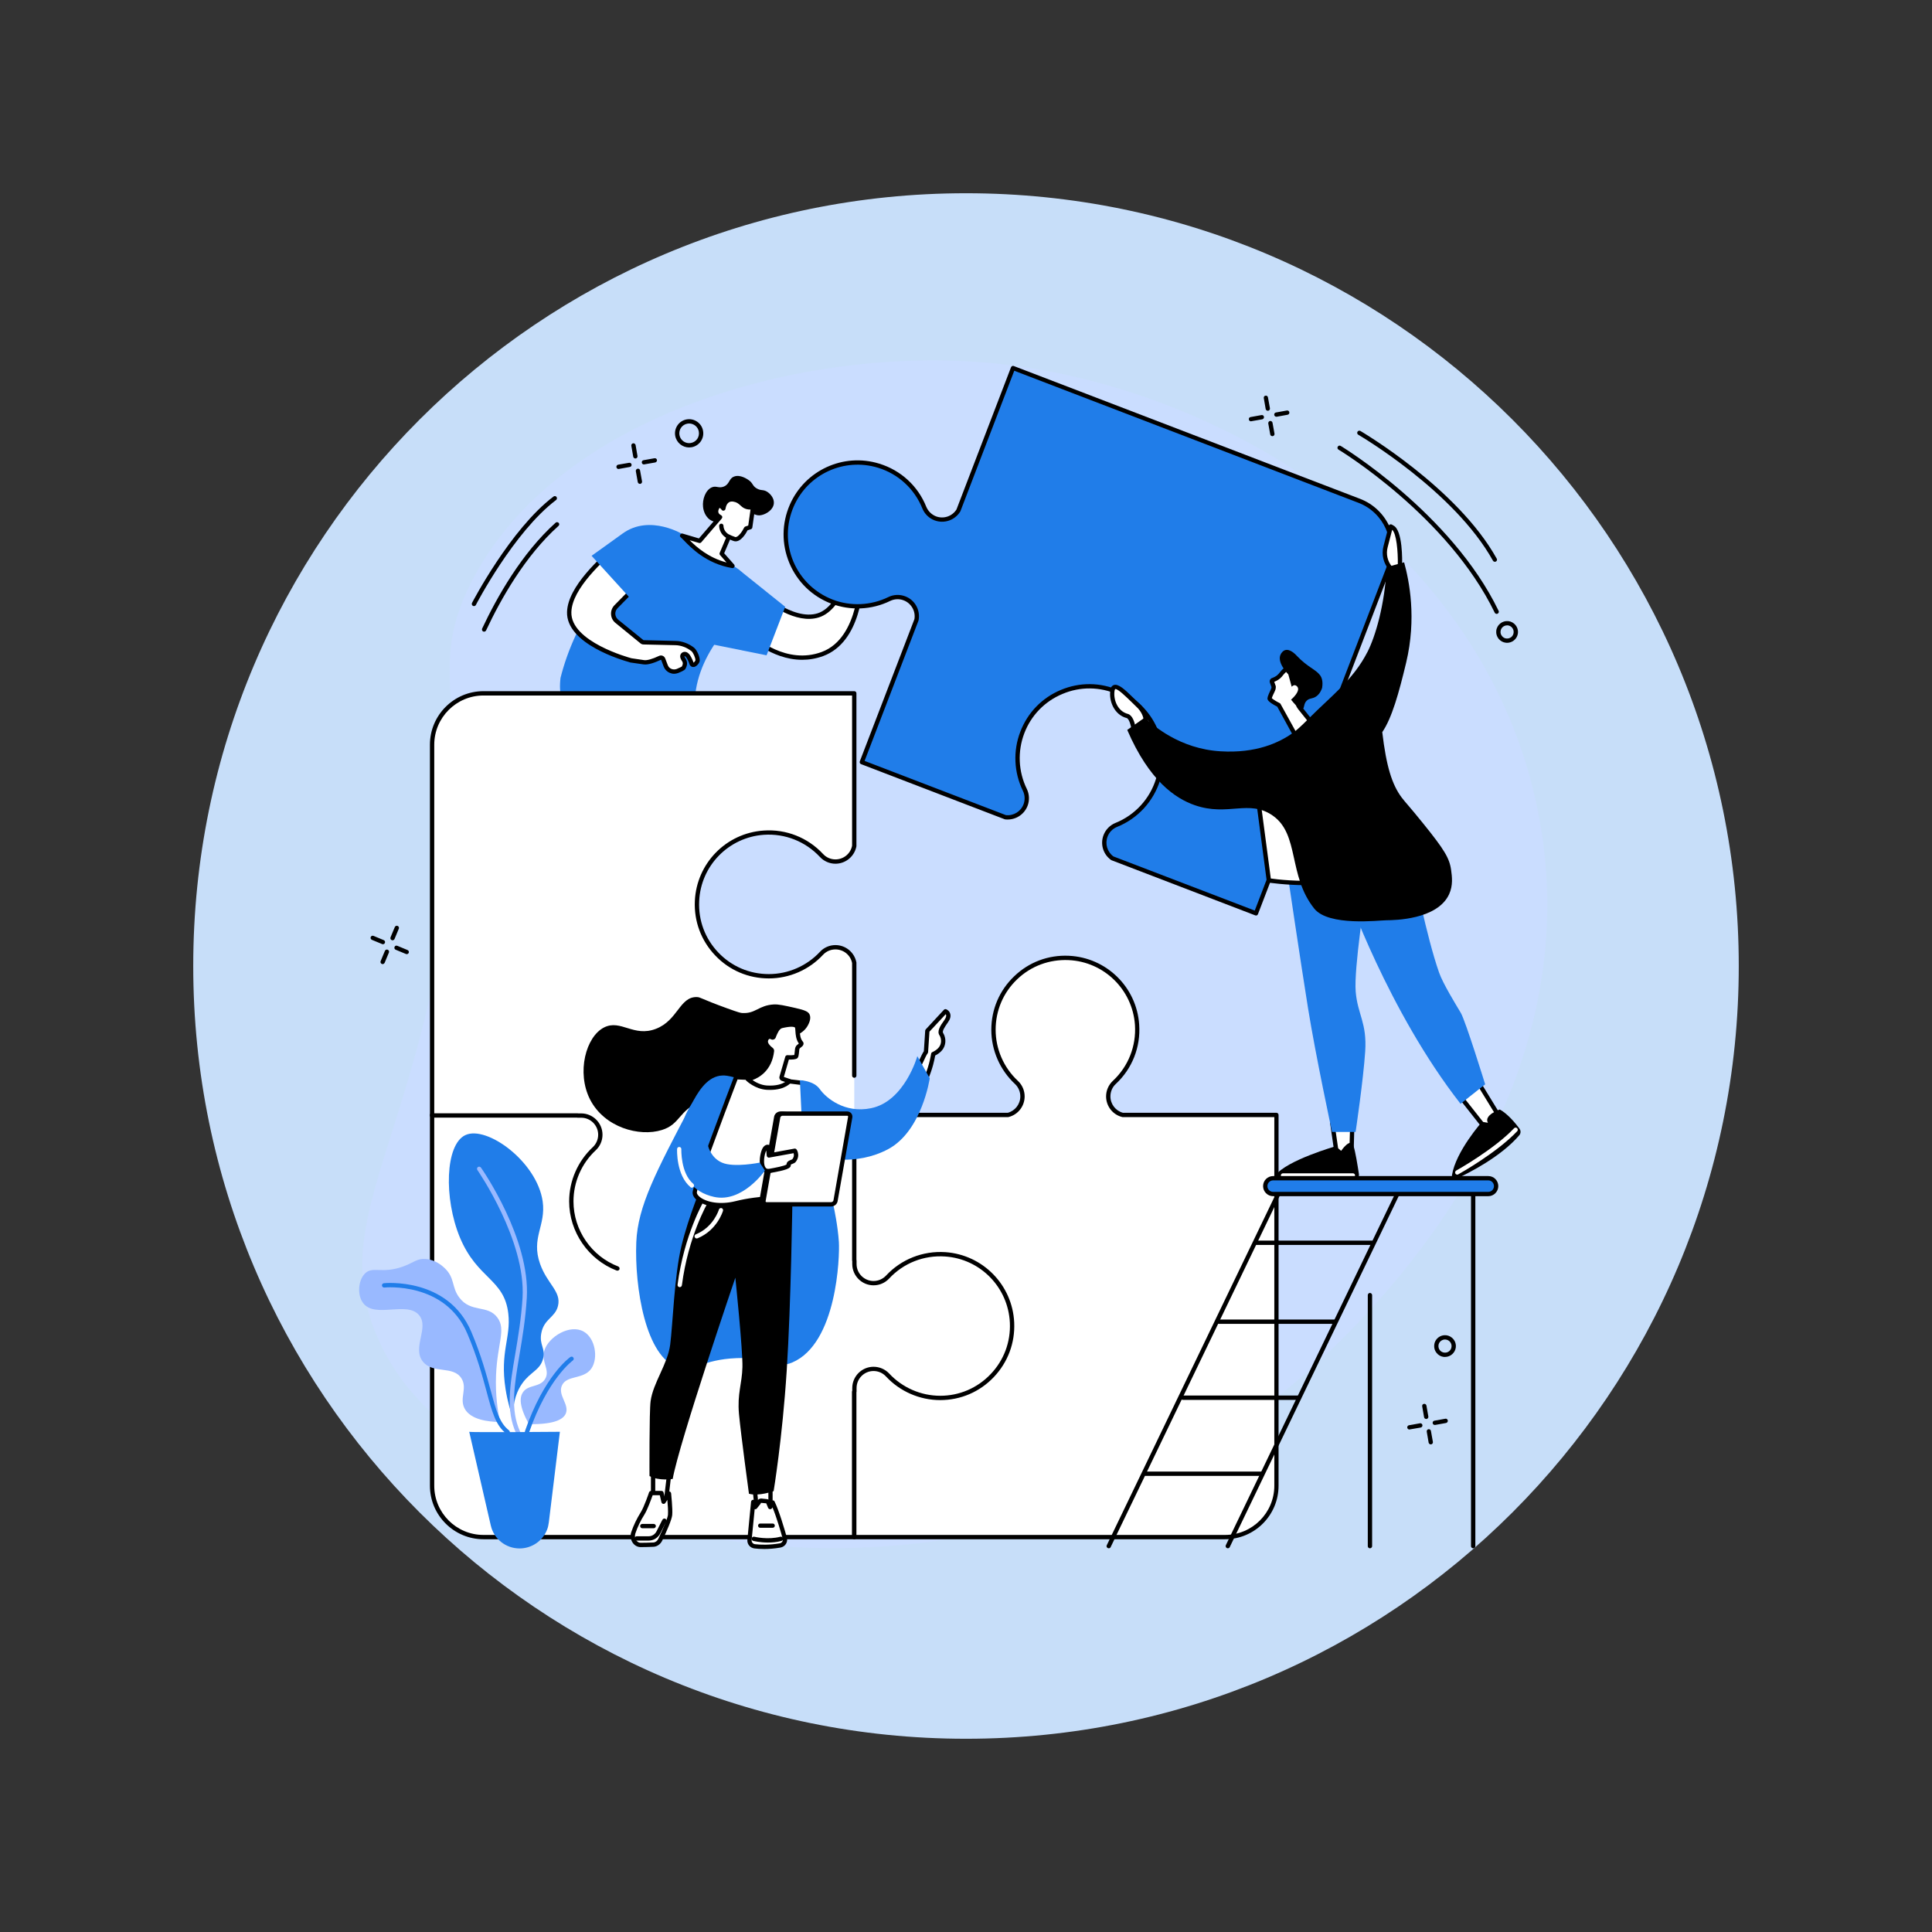
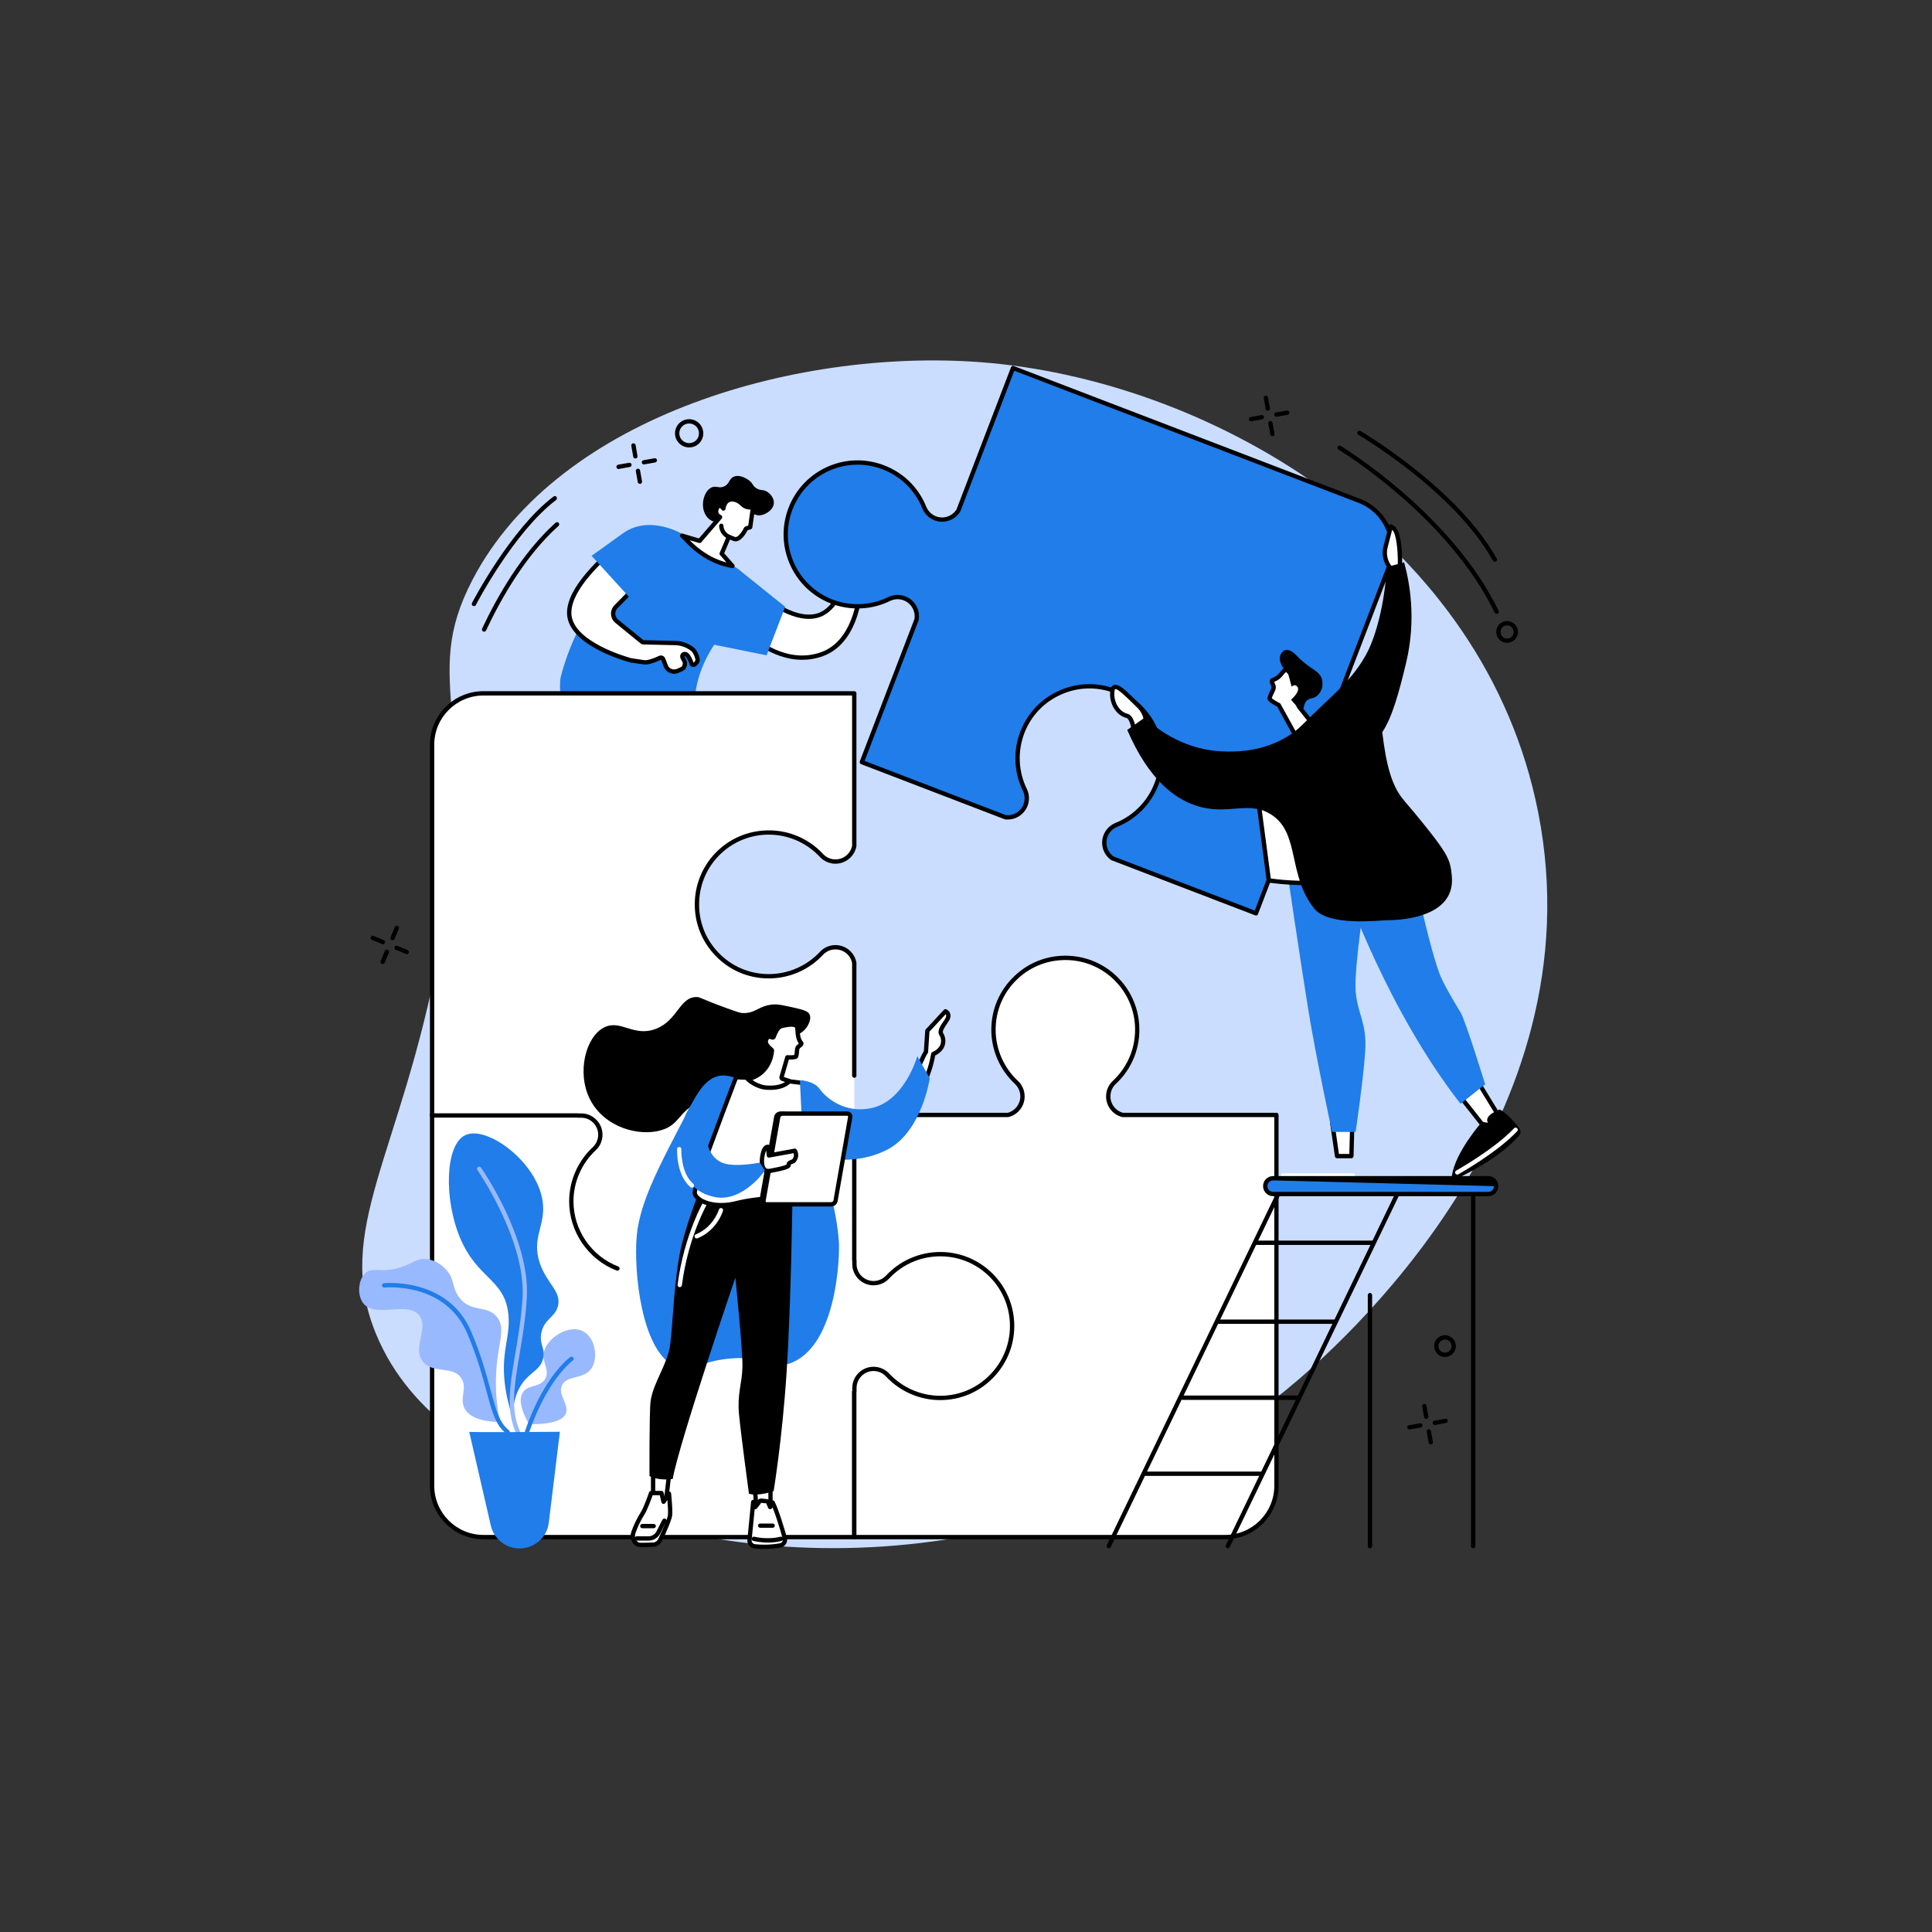
<svg xmlns="http://www.w3.org/2000/svg" width="128" viewBox="0 0 96 96" height="128" preserveAspectRatio="xMidYMid meet">
  <rect x="0" y="0" width="96" height="96" fill="#333333" stroke="none" />
  <defs>
    <clipPath id="aa547f8102">
-       <path d="M 9.602 9.602 L 86.398 9.602 L 86.398 86.398 L 9.602 86.398 Z M 9.602 9.602 " clip-rule="nonzero" />
-     </clipPath>
+       </clipPath>
    <clipPath id="27d15923cd">
      <path d="M 48 9.602 C 26.793 9.602 9.602 26.793 9.602 48 C 9.602 69.207 26.793 86.398 48 86.398 C 69.207 86.398 86.398 69.207 86.398 48 C 86.398 26.793 69.207 9.602 48 9.602 Z M 48 9.602 " clip-rule="nonzero" />
    </clipPath>
    <clipPath id="b18eec6c64">
      <path d="M 18 17.184 L 77 17.184 L 77 77 L 18 77 Z M 18 17.184 " clip-rule="nonzero" />
    </clipPath>
  </defs>
  <g clip-path="url(#aa547f8102)">
    <g clip-path="url(#27d15923cd)">
      <path fill="#c7def9" d="M 9.602 9.602 L 86.398 9.602 L 86.398 86.398 L 9.602 86.398 Z M 9.602 9.602 " fill-opacity="1" fill-rule="nonzero" />
    </g>
  </g>
  <g clip-path="url(#b18eec6c64)">
    <path fill="#caddff" d="M 76.434 40.379 C 73.785 26.898 60.453 19.082 49.223 18.039 C 39.922 17.18 27.773 20.582 23.48 28.805 C 20.781 33.977 24.023 35.617 21.816 47.336 C 19.902 57.477 16.559 61.105 18.68 66.273 C 20.41 70.5 24.465 72.5 27.055 73.777 C 37.266 78.809 52.773 78.219 63.941 69.035 C 66.555 66.887 79.434 55.625 76.434 40.379 " fill-opacity="1" fill-rule="nonzero" />
  </g>
  <path fill="#ffffff" d="M 43.766 26.398 L 42.41 27.531 C 42.41 27.531 41.969 30.156 40.664 30.574 C 39.355 30.992 37.66 29.414 37.66 29.414 L 37.16 31.492 C 37.16 31.492 38.871 33.242 40.871 32.496 C 42.871 31.75 42.801 28.535 42.801 28.535 C 42.801 28.535 43.301 28.484 43.387 27.969 C 43.461 27.531 43.348 27.305 43.348 27.305 C 43.348 27.305 44.004 26.762 43.766 26.398 " fill-opacity="1" fill-rule="nonzero" />
  <path fill="#000000" d="M 37.277 31.457 C 37.547 31.711 39.09 33.043 40.832 32.395 C 42.738 31.688 42.695 28.566 42.695 28.535 C 42.695 28.492 42.723 28.449 42.762 28.434 C 42.773 28.43 42.785 28.426 42.797 28.426 C 42.828 28.422 43.211 28.367 43.281 27.949 C 43.348 27.559 43.254 27.355 43.254 27.352 C 43.23 27.309 43.242 27.254 43.281 27.223 C 43.406 27.117 43.703 26.816 43.707 26.586 L 42.508 27.59 C 42.445 27.934 41.977 30.266 40.695 30.676 C 39.551 31.043 38.156 29.98 37.723 29.609 Z M 39.859 32.785 C 38.297 32.785 37.098 31.582 37.082 31.566 C 37.055 31.539 37.047 31.504 37.055 31.465 L 37.555 29.387 C 37.562 29.352 37.594 29.32 37.629 29.312 C 37.664 29.301 37.703 29.309 37.73 29.336 C 37.75 29.352 39.398 30.867 40.633 30.473 C 41.863 30.078 42.301 27.539 42.305 27.512 C 42.309 27.488 42.32 27.465 42.34 27.449 L 43.695 26.316 C 43.719 26.297 43.75 26.289 43.781 26.293 C 43.809 26.297 43.836 26.316 43.855 26.34 C 44.094 26.711 43.641 27.184 43.473 27.336 C 43.508 27.445 43.547 27.664 43.492 27.984 C 43.426 28.391 43.133 28.547 42.965 28.605 C 42.945 28.613 42.926 28.617 42.91 28.621 C 42.906 29.168 42.789 31.895 40.906 32.598 C 40.547 32.73 40.195 32.785 39.859 32.785 " fill-opacity="1" fill-rule="nonzero" />
  <path fill="#000000" d="M 42.707 28.391 C 42.668 28.391 42.633 28.371 42.613 28.336 C 42.582 28.281 42.602 28.219 42.652 28.188 C 42.656 28.188 42.859 28.074 42.852 27.902 C 42.844 27.773 42.879 27.641 42.961 27.516 C 42.98 27.488 42.992 27.457 43 27.426 L 42.68 27.637 C 42.633 27.668 42.566 27.652 42.531 27.605 C 42.5 27.555 42.516 27.488 42.562 27.457 L 43.035 27.148 C 43.066 27.129 43.102 27.125 43.137 27.137 C 43.168 27.152 43.191 27.18 43.199 27.215 L 43.211 27.273 C 43.234 27.402 43.211 27.531 43.141 27.637 C 43.102 27.695 43.059 27.785 43.062 27.887 C 43.082 28.195 42.77 28.371 42.758 28.379 C 42.742 28.387 42.723 28.391 42.707 28.391 " fill-opacity="1" fill-rule="nonzero" />
  <path fill="#207de9" d="M 33.738 26.512 C 34.402 26.738 34.645 26.891 36.699 28.289 C 37.199 28.633 37.406 29.66 37.145 30.211 C 36.672 30.598 34.395 32.539 34.523 35.258 C 34.539 35.645 34.609 36.098 34.781 36.602 C 34.484 36.637 34.051 36.648 33.566 36.512 C 32.758 36.289 32.555 35.855 32 35.527 C 30.527 34.66 28.98 35.938 28.176 35.145 C 27.961 34.934 27.75 34.531 27.852 33.684 C 28.016 33.031 28.262 32.301 28.625 31.527 C 29.617 29.43 31.023 28.055 32.008 27.254 C 32.312 26.996 32.953 26.242 33.738 26.512 " fill-opacity="1" fill-rule="nonzero" />
  <path fill="#207de9" d="M 39.016 30.152 C 39.016 30.152 37.727 29.121 36.824 28.395 L 35.301 32 L 38.09 32.562 L 39.016 30.152 " fill-opacity="1" fill-rule="nonzero" />
  <path fill="#ffffff" d="M 34.422 32.27 C 34.422 32.27 34.418 32.266 34.418 32.266 C 34.18 32.078 33.871 31.961 33.57 31.953 L 31.969 31.918 C 31.945 31.914 31.922 31.906 31.902 31.891 L 30.648 30.871 C 30.426 30.688 30.406 30.355 30.609 30.148 L 31.738 28.996 C 31.766 28.969 31.777 28.93 31.773 28.891 L 31.387 26.699 C 31.371 26.602 31.25 26.566 31.184 26.637 C 30.672 27.156 28.332 28.922 28.285 30.41 C 28.234 31.988 31.305 32.801 31.305 32.801 C 31.305 32.801 31.316 32.809 31.332 32.812 C 31.332 32.812 31.75 32.871 31.988 32.906 C 32.215 32.945 32.598 32.781 32.789 32.688 C 32.852 32.656 32.93 32.688 32.953 32.754 L 33.078 33.086 C 33.168 33.316 33.43 33.43 33.66 33.34 C 33.812 33.277 33.953 33.211 33.973 33.176 C 34.062 32.992 34.055 32.895 33.945 32.73 C 33.941 32.727 33.938 32.719 33.934 32.715 L 33.914 32.664 C 33.867 32.562 33.977 32.457 34.078 32.508 C 34.188 32.562 34.254 32.707 34.32 32.852 C 34.34 32.895 34.355 32.965 34.375 32.996 C 34.465 33.129 34.66 32.91 34.664 32.816 C 34.672 32.664 34.539 32.367 34.422 32.27 " fill-opacity="1" fill-rule="nonzero" />
  <path fill="#000000" d="M 32.84 32.57 C 32.871 32.57 32.898 32.574 32.926 32.586 C 32.984 32.609 33.031 32.656 33.055 32.719 L 33.18 33.047 C 33.211 33.133 33.273 33.199 33.355 33.234 C 33.441 33.273 33.535 33.273 33.621 33.242 C 33.781 33.176 33.859 33.133 33.883 33.117 C 33.949 32.977 33.945 32.922 33.855 32.793 C 33.848 32.781 33.84 32.77 33.836 32.758 L 33.816 32.707 C 33.777 32.621 33.797 32.52 33.863 32.453 C 33.934 32.387 34.035 32.371 34.125 32.41 C 34.266 32.48 34.344 32.645 34.414 32.801 C 34.43 32.832 34.438 32.859 34.445 32.883 C 34.449 32.898 34.457 32.914 34.461 32.926 C 34.496 32.906 34.551 32.84 34.555 32.809 C 34.562 32.691 34.445 32.426 34.355 32.352 L 34.422 32.27 L 34.352 32.352 C 34.125 32.172 33.84 32.066 33.566 32.059 L 31.969 32.023 C 31.914 32.02 31.871 32.004 31.832 31.973 L 30.582 30.953 C 30.449 30.848 30.371 30.691 30.363 30.523 C 30.352 30.359 30.414 30.195 30.531 30.074 L 31.664 28.922 C 31.668 28.918 31.668 28.914 31.668 28.91 L 31.281 26.719 C 31.281 26.715 31.281 26.711 31.273 26.707 C 31.266 26.703 31.262 26.707 31.258 26.711 C 31.164 26.805 31.016 26.938 30.828 27.105 C 29.988 27.848 28.426 29.238 28.391 30.414 C 28.344 31.891 31.305 32.688 31.332 32.695 L 31.371 32.707 C 31.457 32.723 31.797 32.77 32.004 32.801 C 32.145 32.824 32.422 32.746 32.742 32.594 C 32.773 32.578 32.805 32.57 32.84 32.57 Z M 33.496 33.48 C 33.418 33.48 33.344 33.461 33.27 33.43 C 33.137 33.371 33.031 33.262 32.977 33.121 L 32.855 32.793 C 32.852 32.789 32.848 32.785 32.844 32.785 C 32.84 32.781 32.84 32.785 32.836 32.785 C 32.574 32.91 32.211 33.051 31.969 33.012 C 31.734 32.977 31.324 32.918 31.316 32.918 C 31.293 32.914 31.273 32.906 31.258 32.898 C 30.973 32.82 28.125 32.004 28.176 30.406 C 28.215 29.137 29.824 27.711 30.688 26.945 C 30.871 26.781 31.016 26.652 31.105 26.562 C 31.164 26.5 31.254 26.477 31.336 26.504 C 31.418 26.527 31.477 26.598 31.492 26.68 L 31.879 28.871 C 31.891 28.945 31.867 29.02 31.816 29.07 L 30.684 30.223 C 30.609 30.301 30.57 30.402 30.574 30.512 C 30.582 30.621 30.633 30.719 30.715 30.789 L 31.969 31.805 C 31.973 31.809 31.973 31.809 31.977 31.809 L 33.574 31.848 C 33.891 31.852 34.223 31.977 34.484 32.18 L 34.492 32.188 C 34.633 32.305 34.777 32.637 34.77 32.82 C 34.766 32.93 34.641 33.098 34.504 33.137 C 34.418 33.16 34.336 33.129 34.285 33.055 C 34.266 33.023 34.254 32.988 34.242 32.949 C 34.234 32.93 34.23 32.91 34.223 32.895 C 34.164 32.766 34.105 32.641 34.031 32.605 C 34.027 32.602 34.02 32.602 34.012 32.605 C 34.008 32.613 34.008 32.617 34.012 32.621 L 34.031 32.668 C 34.164 32.867 34.176 33.008 34.066 33.223 C 34.051 33.258 34.023 33.312 33.699 33.441 C 33.633 33.465 33.562 33.48 33.496 33.48 " fill-opacity="1" fill-rule="nonzero" />
  <path fill="#207de9" d="M 29.395 27.617 C 29.395 27.617 30.328 26.953 30.941 26.508 C 32.305 25.523 33.98 26.578 33.98 26.578 L 31.402 29.824 L 29.395 27.617 " fill-opacity="1" fill-rule="nonzero" />
  <path fill="#000000" d="M 35.668 25.953 C 35.469 25.934 35.348 25.875 35.27 25.82 C 34.984 25.613 34.941 25.258 34.934 25.184 C 34.895 24.816 35.055 24.352 35.371 24.215 C 35.598 24.121 35.707 24.281 35.969 24.176 C 36.262 24.055 36.211 23.777 36.477 23.68 C 36.781 23.562 37.137 23.812 37.199 23.855 C 37.422 24.008 37.379 24.137 37.594 24.266 C 37.816 24.398 37.914 24.309 38.117 24.434 C 38.273 24.531 38.465 24.746 38.453 24.996 C 38.438 25.309 38.113 25.527 37.855 25.59 C 37.551 25.668 37.484 25.48 37.125 25.473 C 36.5 25.461 36.305 26.016 35.668 25.953 " fill-opacity="1" fill-rule="nonzero" />
  <path fill="#ffffff" d="M 35.859 27.512 L 36.215 26.672 C 36.246 26.688 36.496 26.789 36.527 26.793 C 36.801 26.82 37.074 26.262 37.074 26.262 L 37.277 26.195 L 37.418 25.207 C 36.859 25.281 36.918 24.898 36.461 24.82 C 36 24.742 35.945 25.27 35.945 25.27 C 35.945 25.27 35.73 24.953 35.613 25.277 C 35.523 25.527 35.672 25.641 35.781 25.695 L 34.77 26.875 C 34.77 26.875 34.031 26.66 33.895 26.617 C 34.055 26.707 34.84 27.863 36.395 28.121 L 35.859 27.512 " fill-opacity="1" fill-rule="nonzero" />
  <path fill="#000000" d="M 34.27 26.844 C 34.605 27.18 35.207 27.715 36.102 27.949 L 35.781 27.582 C 35.754 27.551 35.746 27.508 35.762 27.469 L 36.117 26.633 C 36.129 26.605 36.152 26.582 36.18 26.574 C 36.207 26.562 36.238 26.562 36.262 26.578 C 36.289 26.59 36.5 26.676 36.543 26.688 C 36.547 26.688 36.547 26.688 36.551 26.688 C 36.684 26.688 36.883 26.41 36.977 26.215 C 36.992 26.188 37.012 26.168 37.043 26.16 L 37.18 26.113 L 37.293 25.32 C 37.289 25.32 37.289 25.32 37.285 25.32 C 37.023 25.32 36.895 25.211 36.785 25.109 C 36.691 25.023 36.609 24.953 36.441 24.926 C 36.348 24.91 36.27 24.922 36.207 24.969 C 36.074 25.066 36.051 25.277 36.051 25.281 C 36.043 25.324 36.012 25.363 35.969 25.371 C 35.926 25.383 35.879 25.367 35.855 25.328 C 35.824 25.281 35.773 25.238 35.754 25.238 C 35.754 25.238 35.734 25.254 35.711 25.316 C 35.664 25.449 35.699 25.531 35.832 25.602 C 35.859 25.617 35.883 25.645 35.887 25.676 C 35.895 25.707 35.883 25.738 35.863 25.766 L 34.848 26.945 C 34.82 26.977 34.777 26.992 34.738 26.98 C 34.723 26.973 34.492 26.906 34.27 26.844 Z M 36.395 28.23 C 36.391 28.23 36.383 28.23 36.379 28.227 C 35.09 28.012 34.312 27.195 33.98 26.848 C 33.922 26.789 33.859 26.723 33.84 26.711 C 33.793 26.684 33.773 26.621 33.797 26.574 C 33.82 26.523 33.875 26.5 33.926 26.516 C 34.039 26.551 34.547 26.699 34.73 26.754 L 35.621 25.719 C 35.438 25.562 35.469 25.359 35.512 25.242 C 35.559 25.109 35.633 25.039 35.727 25.027 C 35.785 25.02 35.84 25.035 35.887 25.066 C 35.922 24.977 35.98 24.871 36.078 24.797 C 36.188 24.715 36.324 24.688 36.477 24.715 C 36.703 24.754 36.828 24.863 36.926 24.949 C 37.047 25.059 37.133 25.137 37.402 25.098 C 37.438 25.094 37.473 25.105 37.496 25.129 C 37.52 25.152 37.527 25.188 37.523 25.219 L 37.383 26.211 C 37.379 26.25 37.348 26.285 37.309 26.297 L 37.148 26.348 C 37.066 26.508 36.816 26.93 36.52 26.898 C 36.48 26.895 36.363 26.852 36.273 26.812 L 35.984 27.492 L 36.477 28.051 C 36.508 28.086 36.512 28.133 36.488 28.176 C 36.469 28.207 36.434 28.23 36.395 28.23 " fill-opacity="1" fill-rule="nonzero" />
  <path fill="#000000" d="M 36.215 26.781 C 36.203 26.781 36.188 26.777 36.172 26.77 C 35.727 26.566 35.734 26.141 35.734 26.121 C 35.738 26.062 35.789 26.016 35.844 26.02 C 35.902 26.02 35.949 26.07 35.949 26.129 C 35.949 26.141 35.949 26.434 36.262 26.578 C 36.316 26.602 36.34 26.664 36.312 26.719 C 36.297 26.758 36.258 26.781 36.215 26.781 " fill-opacity="1" fill-rule="nonzero" />
  <path fill="#ffffff" d="M 50.285 65.723 C 50.203 63.922 48.766 62.449 46.969 62.328 C 45.836 62.25 44.805 62.699 44.102 63.457 C 43.922 63.652 43.672 63.762 43.406 63.762 C 42.879 63.762 42.453 63.332 42.453 62.809 L 42.453 62.629 L 42.449 62.629 L 42.449 55.402 L 35.219 55.402 L 35.219 55.406 L 35.043 55.406 C 34.516 55.406 34.09 55.832 34.09 56.359 C 34.09 56.621 34.199 56.871 34.391 57.051 C 35.148 57.758 35.602 58.785 35.523 59.918 C 35.402 61.715 33.93 63.156 32.129 63.238 C 30.078 63.332 28.387 61.699 28.387 59.668 C 28.387 58.637 28.828 57.703 29.531 57.051 C 29.723 56.871 29.832 56.621 29.832 56.359 C 29.832 55.832 29.402 55.406 28.879 55.406 L 28.703 55.406 L 28.703 55.402 L 21.473 55.402 L 21.473 73.824 C 21.473 75.234 22.613 76.379 24.023 76.379 L 42.449 76.379 L 42.449 69.148 L 42.453 69.148 L 42.453 68.973 C 42.453 68.445 42.879 68.02 43.406 68.02 C 43.672 68.02 43.922 68.129 44.102 68.32 C 44.754 69.023 45.684 69.461 46.719 69.461 C 48.746 69.461 50.379 67.77 50.285 65.723 " fill-opacity="1" fill-rule="nonzero" />
  <path fill="#000000" d="M 42.449 76.484 L 24.023 76.484 C 22.559 76.484 21.363 75.293 21.363 73.824 L 21.363 55.402 C 21.363 55.344 21.414 55.293 21.473 55.293 C 21.531 55.293 21.578 55.344 21.578 55.402 L 21.578 73.824 C 21.578 75.176 22.676 76.27 24.023 76.27 L 42.344 76.27 L 42.344 69.148 C 42.344 69.09 42.391 69.043 42.449 69.043 C 42.508 69.043 42.555 69.09 42.555 69.148 L 42.555 76.379 C 42.555 76.438 42.508 76.484 42.449 76.484 " fill-opacity="1" fill-rule="nonzero" />
  <path fill="#ffffff" d="M 55.785 55.402 C 55.371 55.297 55.066 54.926 55.066 54.48 C 55.066 54.215 55.176 53.965 55.367 53.785 C 56.125 53.082 56.578 52.051 56.5 50.918 C 56.379 49.121 54.906 47.684 53.105 47.602 C 51.055 47.504 49.363 49.141 49.363 51.168 C 49.363 52.203 49.805 53.133 50.508 53.785 C 50.699 53.965 50.809 54.215 50.809 54.48 C 50.809 54.926 50.504 55.297 50.09 55.402 L 42.449 55.402 L 42.449 62.633 L 42.453 62.633 L 42.453 62.809 C 42.453 63.332 42.879 63.762 43.406 63.762 C 43.668 63.762 43.922 63.652 44.102 63.457 C 44.805 62.699 45.836 62.25 46.969 62.328 C 48.766 62.449 50.203 63.922 50.285 65.723 C 50.379 67.77 48.746 69.461 46.719 69.461 C 45.684 69.461 44.754 69.023 44.102 68.32 C 43.922 68.129 43.668 68.02 43.406 68.02 C 42.879 68.02 42.453 68.445 42.453 68.973 L 42.453 69.148 L 42.449 69.148 L 42.449 76.379 L 60.871 76.379 C 62.281 76.379 63.426 75.234 63.426 73.824 L 63.426 55.402 L 55.785 55.402 " fill-opacity="1" fill-rule="nonzero" />
  <path fill="#000000" d="M 42.555 76.27 L 60.871 76.27 C 62.223 76.27 63.32 75.176 63.32 73.824 L 63.32 55.508 L 55.785 55.508 C 55.777 55.508 55.766 55.508 55.758 55.504 C 55.289 55.387 54.961 54.965 54.961 54.48 C 54.961 54.188 55.082 53.906 55.297 53.707 C 56.066 52.992 56.465 51.977 56.395 50.926 C 56.273 49.172 54.859 47.789 53.102 47.707 C 52.145 47.664 51.234 48 50.543 48.66 C 49.852 49.32 49.473 50.211 49.473 51.168 C 49.473 52.129 49.875 53.051 50.578 53.707 C 50.793 53.906 50.914 54.188 50.914 54.48 C 50.914 54.965 50.586 55.387 50.117 55.504 C 50.109 55.508 50.098 55.508 50.09 55.508 L 42.555 55.508 L 42.555 62.598 C 42.559 62.609 42.562 62.621 42.562 62.633 L 42.562 62.809 C 42.562 63.273 42.941 63.652 43.406 63.652 C 43.641 63.652 43.863 63.555 44.023 63.387 C 44.781 62.57 45.859 62.145 46.977 62.219 C 48.836 62.348 50.309 63.848 50.395 65.715 C 50.441 66.734 50.078 67.695 49.379 68.43 C 48.68 69.164 47.734 69.57 46.719 69.57 C 45.699 69.57 44.715 69.141 44.023 68.395 C 43.863 68.223 43.641 68.125 43.406 68.125 C 42.941 68.125 42.562 68.504 42.562 68.973 L 42.562 69.148 C 42.562 69.16 42.559 69.172 42.555 69.184 Z M 60.871 76.484 L 42.449 76.484 C 42.391 76.484 42.34 76.438 42.34 76.379 L 42.34 69.148 C 42.34 69.137 42.344 69.125 42.348 69.113 L 42.348 68.973 C 42.348 68.387 42.824 67.914 43.406 67.914 C 43.699 67.914 43.98 68.035 44.18 68.246 C 44.832 68.949 45.758 69.355 46.719 69.355 C 47.672 69.355 48.562 68.973 49.223 68.281 C 49.883 67.59 50.223 66.684 50.18 65.727 C 50.098 63.969 48.715 62.551 46.961 62.434 C 45.906 62.363 44.895 62.762 44.18 63.531 C 43.98 63.746 43.699 63.867 43.406 63.867 C 42.824 63.867 42.348 63.391 42.348 62.809 L 42.348 62.664 C 42.344 62.652 42.34 62.641 42.34 62.633 L 42.34 55.402 C 42.34 55.344 42.391 55.293 42.449 55.293 L 50.078 55.293 C 50.445 55.195 50.699 54.859 50.699 54.48 C 50.699 54.246 50.602 54.02 50.434 53.863 C 49.688 53.168 49.258 52.188 49.258 51.168 C 49.258 50.152 49.664 49.207 50.398 48.508 C 51.129 47.805 52.094 47.445 53.109 47.492 C 54.977 47.578 56.48 49.047 56.605 50.91 C 56.684 52.027 56.258 53.105 55.441 53.863 C 55.27 54.02 55.176 54.246 55.176 54.48 C 55.176 54.859 55.43 55.195 55.797 55.293 L 63.426 55.293 C 63.484 55.293 63.531 55.344 63.531 55.402 L 63.531 73.824 C 63.531 75.293 62.34 76.484 60.871 76.484 " fill-opacity="1" fill-rule="nonzero" />
  <path fill="#ffffff" d="M 37.953 41.375 C 39.086 41.297 40.113 41.75 40.82 42.508 C 41 42.699 41.25 42.809 41.512 42.809 C 41.98 42.809 42.367 42.473 42.449 42.031 L 42.449 34.449 L 24.023 34.449 C 22.613 34.449 21.473 35.594 21.473 37.004 L 21.473 55.426 L 28.703 55.426 L 28.703 55.434 L 28.879 55.434 C 29.406 55.434 29.832 55.859 29.832 56.383 C 29.832 56.648 29.723 56.898 29.531 57.078 C 28.828 57.73 28.387 58.66 28.387 59.695 C 28.387 61.723 30.078 63.359 32.129 63.266 C 33.93 63.18 35.402 61.742 35.523 59.945 C 35.602 58.812 35.148 57.781 34.391 57.078 C 34.199 56.898 34.09 56.648 34.09 56.383 C 34.09 55.859 34.516 55.434 35.043 55.434 L 35.219 55.434 L 35.219 55.426 L 42.449 55.426 L 42.449 47.848 C 42.367 47.402 41.98 47.07 41.512 47.07 C 41.25 47.07 41 47.176 40.82 47.371 C 40.168 48.07 39.234 48.512 38.203 48.512 C 36.172 48.512 34.539 46.82 34.633 44.77 C 34.715 42.969 36.156 41.496 37.953 41.375 " fill-opacity="1" fill-rule="nonzero" />
  <path fill="#000000" d="M 30.68 63.137 C 30.668 63.137 30.652 63.137 30.641 63.133 C 29.23 62.59 28.281 61.207 28.281 59.695 C 28.281 58.676 28.711 57.695 29.457 57 C 29.625 56.844 29.723 56.617 29.723 56.383 C 29.723 55.918 29.344 55.539 28.879 55.539 L 28.703 55.539 C 28.691 55.539 28.68 55.539 28.672 55.535 L 21.473 55.535 C 21.414 55.535 21.363 55.488 21.363 55.426 L 21.363 37.004 C 21.363 35.535 22.559 34.344 24.023 34.344 L 42.449 34.344 C 42.508 34.344 42.555 34.391 42.555 34.449 L 42.555 42.031 C 42.555 42.039 42.555 42.043 42.555 42.051 C 42.461 42.551 42.023 42.918 41.512 42.918 C 41.219 42.918 40.938 42.793 40.742 42.582 C 40.023 41.812 39.012 41.41 37.961 41.48 C 36.207 41.602 34.82 43.016 34.742 44.773 C 34.695 45.734 35.035 46.641 35.695 47.332 C 36.355 48.023 37.246 48.402 38.203 48.402 C 39.16 48.402 40.086 48 40.742 47.297 C 40.938 47.082 41.219 46.961 41.512 46.961 C 42.023 46.961 42.461 47.324 42.555 47.828 C 42.555 47.832 42.555 47.84 42.555 47.848 L 42.555 53.449 C 42.555 53.508 42.508 53.555 42.449 53.555 C 42.391 53.555 42.34 53.508 42.34 53.449 L 42.34 47.855 C 42.266 47.461 41.918 47.176 41.512 47.176 C 41.277 47.176 41.055 47.273 40.898 47.441 C 40.203 48.191 39.223 48.617 38.203 48.617 C 37.188 48.617 36.242 48.215 35.543 47.48 C 34.84 46.746 34.48 45.781 34.527 44.766 C 34.613 42.898 36.082 41.395 37.945 41.27 C 39.062 41.191 40.137 41.617 40.898 42.434 C 41.055 42.605 41.277 42.703 41.512 42.703 C 41.918 42.703 42.266 42.418 42.34 42.02 L 42.34 34.559 L 24.023 34.559 C 22.676 34.559 21.578 35.656 21.578 37.004 L 21.578 55.32 L 28.703 55.32 C 28.711 55.32 28.723 55.32 28.734 55.324 L 28.879 55.324 C 29.461 55.324 29.938 55.801 29.938 56.383 C 29.938 56.676 29.816 56.961 29.602 57.156 C 28.898 57.812 28.496 58.734 28.496 59.695 C 28.496 61.121 29.387 62.422 30.719 62.93 C 30.773 62.953 30.801 63.016 30.781 63.07 C 30.762 63.113 30.723 63.137 30.68 63.137 " fill-opacity="1" fill-rule="nonzero" />
  <path fill="#207de9" d="M 67.539 24.887 L 50.34 18.285 L 47.621 25.363 C 47.387 25.746 46.906 25.922 46.469 25.754 C 46.227 25.66 46.027 25.469 45.93 25.223 C 45.543 24.266 44.746 23.473 43.66 23.141 C 41.938 22.609 40.066 23.469 39.344 25.121 C 38.523 27 39.441 29.164 41.336 29.891 C 42.301 30.262 43.328 30.184 44.188 29.762 C 44.426 29.648 44.699 29.637 44.945 29.73 C 45.379 29.898 45.621 30.352 45.539 30.793 L 42.824 37.871 L 49.957 40.609 C 50.379 40.656 50.797 40.418 50.957 40.004 C 51.051 39.758 51.043 39.484 50.926 39.25 C 50.504 38.387 50.426 37.359 50.797 36.395 C 51.523 34.504 53.688 33.582 55.566 34.406 C 57.219 35.125 58.078 36.996 57.551 38.719 C 57.215 39.805 56.426 40.605 55.465 40.988 C 55.223 41.086 55.027 41.285 54.934 41.531 C 54.777 41.945 54.926 42.402 55.273 42.648 L 62.41 45.387 L 69.008 28.184 C 69.516 26.867 68.855 25.391 67.539 24.887 " fill-opacity="1" fill-rule="nonzero" />
  <path fill="#000000" d="M 55.324 42.555 L 62.348 45.246 L 68.91 28.145 C 69.395 26.887 68.762 25.469 67.5 24.984 L 50.398 18.422 L 47.723 25.402 C 47.719 25.406 47.719 25.414 47.715 25.418 C 47.445 25.855 46.91 26.035 46.434 25.855 C 46.16 25.75 45.941 25.535 45.832 25.266 C 45.438 24.289 44.637 23.551 43.629 23.242 C 41.949 22.727 40.148 23.551 39.441 25.164 C 39.059 26.043 39.051 27.012 39.418 27.895 C 39.789 28.773 40.484 29.449 41.375 29.793 C 42.27 30.137 43.277 30.09 44.141 29.668 C 44.402 29.539 44.711 29.527 44.984 29.633 C 45.461 29.812 45.738 30.312 45.645 30.812 C 45.645 30.82 45.641 30.824 45.641 30.832 L 42.961 37.809 L 49.984 40.504 C 50.363 40.543 50.723 40.324 50.859 39.965 C 50.941 39.746 50.93 39.504 50.828 39.297 C 50.379 38.379 50.332 37.309 50.699 36.359 C 51.062 35.41 51.777 34.672 52.715 34.281 C 53.648 33.891 54.68 33.898 55.609 34.309 C 57.324 35.055 58.199 36.965 57.652 38.75 C 57.32 39.82 56.539 40.672 55.504 41.09 C 55.289 41.176 55.117 41.352 55.035 41.57 C 54.898 41.926 55.016 42.328 55.324 42.555 Z M 62.41 45.492 C 62.395 45.492 62.383 45.488 62.371 45.484 L 55.234 42.746 C 55.227 42.746 55.219 42.742 55.211 42.734 C 54.816 42.457 54.66 41.945 54.836 41.492 C 54.941 41.219 55.156 41 55.426 40.891 C 56.398 40.5 57.137 39.695 57.445 38.688 C 57.965 37.008 57.137 35.207 55.527 34.504 C 54.648 34.117 53.676 34.109 52.797 34.48 C 51.914 34.848 51.238 35.543 50.898 36.434 C 50.555 37.332 50.598 38.34 51.023 39.203 C 51.148 39.461 51.164 39.77 51.059 40.043 C 50.883 40.496 50.426 40.77 49.945 40.715 C 49.938 40.715 49.93 40.711 49.918 40.707 L 42.785 37.969 C 42.73 37.949 42.703 37.887 42.723 37.832 L 45.438 30.762 C 45.504 30.367 45.281 29.977 44.906 29.832 C 44.688 29.746 44.445 29.758 44.234 29.859 C 43.32 30.309 42.25 30.355 41.297 29.992 C 40.352 29.629 39.613 28.91 39.223 27.977 C 38.832 27.039 38.84 26.012 39.246 25.078 C 39.996 23.367 41.906 22.488 43.691 23.039 C 44.762 23.367 45.613 24.148 46.027 25.184 C 46.117 25.398 46.289 25.57 46.508 25.656 C 46.887 25.801 47.312 25.656 47.527 25.316 L 50.238 18.246 C 50.25 18.223 50.27 18.199 50.297 18.188 C 50.32 18.176 50.352 18.176 50.375 18.188 L 67.578 24.785 C 68.949 25.312 69.633 26.852 69.109 28.223 L 62.508 45.422 C 62.5 45.449 62.477 45.473 62.453 45.484 C 62.438 45.488 62.422 45.492 62.41 45.492 " fill-opacity="1" fill-rule="nonzero" />
  <path fill="#ffffff" d="M 67.191 55.949 L 67.148 57.445 L 66.438 57.445 L 66.199 55.809 L 67.191 55.949 " fill-opacity="1" fill-rule="nonzero" />
  <path fill="#000000" d="M 66.531 57.34 L 67.047 57.34 L 67.082 56.043 L 66.328 55.934 Z M 67.148 57.555 L 66.438 57.555 C 66.387 57.555 66.34 57.516 66.332 57.461 L 66.094 55.824 C 66.09 55.793 66.102 55.758 66.125 55.734 C 66.148 55.711 66.18 55.699 66.215 55.703 L 67.207 55.844 C 67.262 55.852 67.301 55.898 67.297 55.953 L 67.258 57.449 C 67.254 57.508 67.207 57.555 67.148 57.555 " fill-opacity="1" fill-rule="nonzero" />
-   <path fill="#000000" d="M 63.523 58.676 L 67.211 58.676 C 67.402 58.676 67.551 58.523 67.523 58.332 C 67.457 57.902 67.348 57.211 67.25 56.926 C 67.105 56.5 66.641 57.184 66.641 57.184 L 66.367 56.957 C 66.367 56.957 63.938 57.652 63.379 58.398 C 63.289 58.52 63.375 58.676 63.523 58.676 " fill-opacity="1" fill-rule="nonzero" />
  <path fill="#ffffff" d="M 67.227 58.512 L 63.75 58.512 C 63.691 58.512 63.645 58.465 63.645 58.406 C 63.645 58.348 63.691 58.301 63.75 58.301 L 67.227 58.301 C 67.285 58.301 67.332 58.348 67.332 58.406 C 67.332 58.465 67.285 58.512 67.227 58.512 " fill-opacity="1" fill-rule="nonzero" />
  <path fill="#ffffff" d="M 72.457 54.355 L 73.809 56.066 L 74.523 55.531 L 73.367 53.645 L 72.457 54.355 " fill-opacity="1" fill-rule="nonzero" />
  <path fill="#000000" d="M 72.609 54.375 L 73.828 55.918 L 74.383 55.504 L 73.34 53.801 Z M 73.809 56.176 C 73.777 56.176 73.746 56.16 73.723 56.133 L 72.375 54.422 C 72.355 54.402 72.348 54.371 72.352 54.344 C 72.355 54.316 72.371 54.289 72.391 54.273 L 73.301 53.559 C 73.324 53.543 73.355 53.535 73.387 53.539 C 73.418 53.543 73.441 53.562 73.457 53.59 L 74.613 55.477 C 74.645 55.523 74.633 55.586 74.586 55.617 L 73.871 56.152 C 73.852 56.168 73.832 56.176 73.809 56.176 " fill-opacity="1" fill-rule="nonzero" />
  <path fill="#000000" d="M 72.379 58.566 C 73 58.277 74.594 57.469 75.492 56.41 C 75.574 56.316 75.574 56.176 75.5 56.078 C 75.309 55.82 74.922 55.348 74.523 55.129 C 74.523 55.129 73.715 55.41 73.934 55.789 L 73.641 55.742 C 73.641 55.742 72.34 57.203 72.148 58.391 C 72.125 58.523 72.262 58.621 72.379 58.566 " fill-opacity="1" fill-rule="nonzero" />
  <path fill="#ffffff" d="M 72.41 58.367 C 72.375 58.367 72.336 58.348 72.316 58.312 C 72.289 58.258 72.309 58.195 72.359 58.164 C 72.379 58.156 74.25 57.105 75.234 56.062 C 75.273 56.02 75.34 56.016 75.383 56.059 C 75.426 56.098 75.43 56.164 75.391 56.207 C 74.383 57.277 72.539 58.309 72.461 58.352 C 72.445 58.363 72.43 58.367 72.41 58.367 " fill-opacity="1" fill-rule="nonzero" />
  <path fill="#207de9" d="M 63.957 43.273 C 63.957 43.273 64.617 47.746 64.996 50.102 C 65.375 52.457 66.188 56.246 66.188 56.246 L 67.359 56.246 C 67.359 56.246 67.742 53.672 67.836 52.246 C 67.93 50.816 67.457 50.414 67.363 49.266 C 67.27 48.117 67.855 44.402 67.855 44.402 L 66.121 42.711 L 63.957 43.273 " fill-opacity="1" fill-rule="nonzero" />
  <path fill="#207de9" d="M 66.891 44.262 C 66.891 44.262 68.965 50.227 72.574 54.848 L 73.797 53.879 C 73.797 53.879 72.824 50.734 72.586 50.328 C 72.344 49.922 71.699 48.875 71.508 48.328 C 70.879 46.543 70.215 43.141 70.215 43.141 L 66.891 44.262 " fill-opacity="1" fill-rule="nonzero" />
  <path fill="#ffffff" d="M 64.594 35.176 C 64.43 34.969 64.484 34.855 64.52 34.852 C 64.551 34.848 64.75 34.777 64.816 34.73 C 64.973 34.625 65.039 34.453 64.965 34.348 C 64.926 34.289 64.855 34.262 64.773 34.266 C 64.828 34.012 64.77 33.879 64.727 33.695 C 64.59 33.059 64.039 33.121 63.82 33.316 C 63.629 33.488 63.621 33.652 63.234 33.793 C 63.199 33.809 63.191 33.859 63.207 33.898 L 63.281 34.102 C 63.297 34.145 63.277 34.238 63.258 34.277 C 63.199 34.402 63.066 34.664 63.09 34.719 C 63.133 34.828 63.539 35.035 63.539 35.035 L 64.32 36.449 C 64.258 36.688 64.105 36.805 63.992 36.863 C 63.926 36.898 64.098 37.051 64.16 37.102 C 64.273 37.191 64.16 37.102 64.633 37.336 C 65.262 37.648 66.078 36.871 66.078 36.871 C 66.078 36.871 65.879 36.82 64.594 35.176 " fill-opacity="1" fill-rule="nonzero" />
  <path fill="#000000" d="M 66.105 36.77 Z M 66.105 36.77 Z M 66.105 36.77 Z M 66.105 36.77 Z M 66.105 36.77 Z M 66.105 36.77 Z M 66.105 36.77 Z M 66.105 36.77 Z M 66.105 36.77 C 66.105 36.77 66.105 36.77 66.109 36.77 C 66.105 36.77 66.105 36.77 66.105 36.77 Z M 64.113 36.914 C 64.141 36.945 64.184 36.98 64.227 37.016 C 64.27 37.055 64.27 37.055 64.301 37.066 C 64.344 37.082 64.441 37.121 64.68 37.238 C 65.117 37.457 65.684 37.059 65.906 36.879 C 65.66 36.656 65.172 36.086 64.508 35.242 C 64.348 35.035 64.367 34.898 64.391 34.84 C 64.414 34.785 64.457 34.75 64.504 34.746 C 64.539 34.738 64.707 34.676 64.758 34.645 C 64.812 34.605 64.859 34.551 64.879 34.5 C 64.883 34.48 64.898 34.438 64.879 34.406 C 64.855 34.375 64.801 34.371 64.781 34.375 C 64.746 34.375 64.715 34.363 64.691 34.336 C 64.672 34.312 64.664 34.277 64.672 34.246 C 64.707 34.062 64.68 33.953 64.648 33.82 C 64.641 33.785 64.633 33.754 64.625 33.719 C 64.578 33.5 64.473 33.359 64.32 33.309 C 64.164 33.258 63.984 33.312 63.895 33.398 C 63.84 33.445 63.805 33.492 63.762 33.539 C 63.672 33.656 63.578 33.773 63.316 33.879 L 63.383 34.066 C 63.414 34.145 63.379 34.273 63.355 34.32 C 63.348 34.34 63.336 34.363 63.324 34.391 C 63.289 34.461 63.211 34.625 63.195 34.691 C 63.238 34.738 63.414 34.852 63.59 34.938 C 63.609 34.949 63.625 34.965 63.633 34.984 L 64.414 36.398 C 64.426 36.422 64.43 36.449 64.422 36.477 C 64.363 36.699 64.234 36.836 64.113 36.914 Z M 64.961 37.516 C 64.836 37.516 64.707 37.492 64.586 37.43 C 64.352 37.316 64.266 37.281 64.223 37.262 C 64.164 37.242 64.152 37.234 64.09 37.184 C 63.859 36.996 63.867 36.902 63.871 36.871 C 63.875 36.824 63.902 36.789 63.945 36.766 C 64.035 36.719 64.148 36.633 64.203 36.461 L 63.465 35.113 C 63.293 35.027 63.035 34.879 62.988 34.758 C 62.961 34.68 63 34.574 63.129 34.297 C 63.141 34.273 63.152 34.25 63.16 34.23 C 63.172 34.211 63.184 34.156 63.18 34.137 L 63.105 33.934 C 63.086 33.887 63.086 33.828 63.109 33.777 C 63.129 33.738 63.16 33.707 63.199 33.695 C 63.438 33.605 63.512 33.516 63.598 33.406 C 63.637 33.355 63.684 33.297 63.75 33.238 C 63.883 33.117 64.141 33.023 64.387 33.105 C 64.543 33.156 64.75 33.297 64.832 33.672 C 64.84 33.707 64.848 33.734 64.855 33.766 C 64.887 33.883 64.914 34.004 64.898 34.176 C 64.965 34.195 65.02 34.23 65.055 34.285 C 65.109 34.367 65.117 34.473 65.078 34.578 C 65.039 34.672 64.969 34.758 64.875 34.82 C 64.816 34.859 64.676 34.914 64.59 34.941 C 64.594 34.969 64.613 35.023 64.68 35.109 C 65.828 36.578 66.094 36.762 66.121 36.773 C 66.148 36.789 66.172 36.812 66.18 36.848 C 66.191 36.883 66.18 36.922 66.152 36.949 C 66.121 36.977 65.547 37.516 64.961 37.516 " fill-opacity="1" fill-rule="nonzero" />
  <path fill="#000000" d="M 64.016 33.512 C 64.016 33.512 63.406 32.898 63.648 32.492 C 63.668 32.457 63.734 32.344 63.855 32.305 C 64.105 32.227 64.379 32.523 64.441 32.59 C 64.977 33.156 65.367 33.254 65.586 33.543 C 65.668 33.648 65.75 33.836 65.695 34.18 C 65.613 34.422 65.496 34.543 65.402 34.605 C 65.211 34.738 65.066 34.676 64.926 34.82 C 64.766 34.98 64.828 35.18 64.727 35.227 C 64.645 35.262 64.488 35.191 64.152 34.766 C 64.41 34.539 64.555 34.301 64.488 34.164 C 64.473 34.125 64.414 34.055 64.344 34.047 C 64.254 34.039 64.184 34.125 64.184 34.125 L 64.016 33.512 " fill-opacity="1" fill-rule="nonzero" />
  <path fill="#ffffff" d="M 69.125 28.266 C 68.852 27.969 68.746 27.555 68.848 27.164 L 69.105 26.16 L 69.188 26.207 C 69.617 26.414 69.562 28.148 69.562 28.148 L 69.125 28.266 " fill-opacity="1" fill-rule="nonzero" />
  <path fill="#000000" d="M 69.176 26.324 L 68.953 27.188 C 68.863 27.527 68.941 27.879 69.16 28.145 L 69.457 28.066 C 69.469 27.41 69.391 26.508 69.176 26.324 Z M 69.125 28.371 C 69.094 28.371 69.066 28.359 69.043 28.336 C 68.746 28.012 68.633 27.562 68.746 27.137 L 69.004 26.133 C 69.012 26.098 69.035 26.074 69.066 26.059 C 69.098 26.047 69.133 26.051 69.16 26.066 L 69.238 26.113 C 69.703 26.344 69.68 27.852 69.668 28.152 C 69.668 28.199 69.633 28.242 69.59 28.254 L 69.152 28.367 C 69.141 28.371 69.133 28.371 69.125 28.371 " fill-opacity="1" fill-rule="nonzero" />
  <path fill="#ffffff" d="M 62.531 39.816 L 63.047 43.75 C 63.047 43.75 64.402 43.957 65.781 43.844 C 65.781 43.844 64.031 39.699 62.531 39.816 " fill-opacity="1" fill-rule="nonzero" />
  <path fill="#000000" d="M 63.145 43.652 C 63.438 43.695 64.512 43.82 65.625 43.746 C 65.316 43.059 63.887 40.016 62.652 39.922 Z M 64.91 43.984 C 63.883 43.984 63.043 43.855 63.031 43.855 C 62.984 43.848 62.949 43.809 62.941 43.762 L 62.422 39.828 C 62.418 39.801 62.43 39.77 62.445 39.75 C 62.465 39.727 62.492 39.711 62.52 39.707 C 64.082 39.586 65.809 43.629 65.879 43.801 C 65.895 43.832 65.891 43.867 65.875 43.898 C 65.855 43.926 65.824 43.945 65.789 43.949 C 65.492 43.973 65.195 43.984 64.91 43.984 " fill-opacity="1" fill-rule="nonzero" />
  <path fill="#ffffff" d="M 56.941 35.801 C 56.941 35.801 56.934 35.391 56.516 35.016 C 56.102 34.645 55.363 33.777 55.281 34.293 C 55.195 34.809 55.461 35.434 56.012 35.578 C 56.285 35.648 56.348 36.355 56.348 36.355 L 56.941 35.801 " fill-opacity="1" fill-rule="nonzero" />
  <path fill="#000000" d="M 55.426 34.238 C 55.422 34.238 55.418 34.238 55.41 34.242 C 55.41 34.242 55.395 34.258 55.383 34.312 C 55.309 34.77 55.539 35.344 56.039 35.473 C 56.273 35.535 56.379 35.891 56.426 36.137 L 56.828 35.758 C 56.812 35.652 56.746 35.367 56.445 35.098 C 56.363 35.023 56.273 34.934 56.176 34.836 C 55.973 34.641 55.566 34.238 55.426 34.238 Z M 56.348 36.461 C 56.332 36.461 56.32 36.461 56.309 36.453 C 56.27 36.441 56.242 36.406 56.238 36.363 C 56.215 36.098 56.113 35.715 55.984 35.68 C 55.367 35.52 55.082 34.828 55.176 34.277 C 55.199 34.117 55.281 34.059 55.344 34.039 C 55.57 33.965 55.879 34.246 56.324 34.684 C 56.422 34.777 56.512 34.867 56.59 34.938 C 57.035 35.34 57.047 35.781 57.047 35.801 C 57.047 35.832 57.035 35.859 57.012 35.879 L 56.418 36.434 C 56.398 36.453 56.371 36.461 56.348 36.461 " fill-opacity="1" fill-rule="nonzero" />
  <path fill="#000000" d="M 56.883 35.656 C 56.59 35.859 56.301 36.066 56.012 36.27 C 57.102 38.797 58.398 39.672 59.363 40.008 C 61.023 40.586 62.055 39.699 63.242 40.527 C 64.582 41.461 63.992 43.504 65.305 45.148 C 66.02 46.039 68.523 45.73 68.895 45.727 C 69.273 45.723 71.418 45.703 72.004 44.438 C 72.211 43.988 72.148 43.547 72.105 43.23 C 72.027 42.641 71.754 42.203 70.73 40.934 C 69.984 40.008 69.883 39.934 69.652 39.633 C 69.16 38.977 68.883 38.062 68.684 36.379 C 69.164 35.68 69.512 34.426 69.871 32.926 C 70.398 30.715 70.023 28.863 69.77 27.941 C 69.48 28.02 69.191 28.102 68.902 28.18 C 68.809 30.07 68.336 31.637 67.953 32.387 C 67.23 33.793 66.184 34.543 65.02 35.715 C 64.559 36.18 64.375 36.32 64.258 36.406 C 63.551 36.914 62.406 37.438 60.652 37.332 C 58.625 37.215 57.289 36.043 56.883 35.656 " fill-opacity="1" fill-rule="nonzero" />
  <path fill="#000000" d="M 55.094 76.934 C 55.078 76.934 55.062 76.93 55.047 76.922 C 54.992 76.898 54.969 76.836 54.996 76.781 L 63.418 59.285 C 63.445 59.234 63.508 59.211 63.562 59.238 C 63.613 59.262 63.637 59.328 63.609 59.379 L 55.188 76.875 C 55.172 76.914 55.133 76.934 55.094 76.934 " fill-opacity="1" fill-rule="nonzero" />
  <path fill="#000000" d="M 61.008 76.934 C 60.992 76.934 60.977 76.93 60.961 76.922 C 60.91 76.898 60.887 76.836 60.91 76.781 L 69.336 59.285 C 69.359 59.234 69.426 59.211 69.477 59.238 C 69.531 59.262 69.551 59.324 69.527 59.379 L 61.105 76.875 C 61.086 76.914 61.047 76.934 61.008 76.934 " fill-opacity="1" fill-rule="nonzero" />
  <path fill="#207de9" d="M 74.344 58.938 C 74.344 59.152 74.168 59.328 73.953 59.328 L 63.262 59.328 C 63.043 59.328 62.867 59.152 62.867 58.938 C 62.867 58.723 63.043 58.547 63.262 58.547 L 73.953 58.547 C 74.168 58.547 74.344 58.723 74.344 58.938 " fill-opacity="1" fill-rule="nonzero" />
-   <path fill="#000000" d="M 63.262 58.652 C 63.102 58.652 62.977 58.781 62.977 58.938 C 62.977 59.094 63.102 59.223 63.262 59.223 L 73.953 59.223 C 74.109 59.223 74.234 59.094 74.234 58.938 C 74.234 58.781 74.109 58.652 73.953 58.652 Z M 73.953 59.438 L 63.262 59.438 C 62.984 59.438 62.762 59.211 62.762 58.938 C 62.762 58.66 62.984 58.438 63.262 58.438 L 73.953 58.438 C 74.227 58.438 74.449 58.66 74.449 58.938 C 74.449 59.211 74.227 59.438 73.953 59.438 " fill-opacity="1" fill-rule="nonzero" />
+   <path fill="#000000" d="M 63.262 58.652 C 63.102 58.652 62.977 58.781 62.977 58.938 C 62.977 59.094 63.102 59.223 63.262 59.223 L 73.953 59.223 C 74.109 59.223 74.234 59.094 74.234 58.938 Z M 73.953 59.438 L 63.262 59.438 C 62.984 59.438 62.762 59.211 62.762 58.938 C 62.762 58.66 62.984 58.438 63.262 58.438 L 73.953 58.438 C 74.227 58.438 74.449 58.66 74.449 58.938 C 74.449 59.211 74.227 59.438 73.953 59.438 " fill-opacity="1" fill-rule="nonzero" />
  <path fill="#000000" d="M 73.203 76.934 C 73.145 76.934 73.094 76.887 73.094 76.828 L 73.094 59.363 C 73.094 59.305 73.145 59.258 73.203 59.258 C 73.262 59.258 73.309 59.305 73.309 59.363 L 73.309 76.828 C 73.309 76.887 73.262 76.934 73.203 76.934 " fill-opacity="1" fill-rule="nonzero" />
  <path fill="#000000" d="M 68.07 76.934 C 68.012 76.934 67.965 76.887 67.965 76.828 L 67.965 64.355 C 67.965 64.297 68.012 64.246 68.07 64.246 C 68.129 64.246 68.18 64.297 68.18 64.355 L 68.18 76.828 C 68.18 76.887 68.129 76.934 68.07 76.934 " fill-opacity="1" fill-rule="nonzero" />
  <path fill="#000000" d="M 68.18 61.859 L 62.406 61.859 C 62.344 61.859 62.297 61.812 62.297 61.754 C 62.297 61.695 62.344 61.645 62.406 61.645 L 68.18 61.645 C 68.238 61.645 68.285 61.695 68.285 61.754 C 68.285 61.812 68.238 61.859 68.18 61.859 " fill-opacity="1" fill-rule="nonzero" />
  <path fill="#000000" d="M 66.324 65.781 L 60.551 65.781 C 60.492 65.781 60.445 65.73 60.445 65.672 C 60.445 65.613 60.492 65.566 60.551 65.566 L 66.324 65.566 C 66.383 65.566 66.43 65.613 66.43 65.672 C 66.43 65.73 66.383 65.781 66.324 65.781 " fill-opacity="1" fill-rule="nonzero" />
  <path fill="#000000" d="M 64.543 69.559 L 58.77 69.559 C 58.711 69.559 58.664 69.508 58.664 69.449 C 58.664 69.391 58.711 69.344 58.77 69.344 L 64.543 69.344 C 64.602 69.344 64.648 69.391 64.648 69.449 C 64.648 69.508 64.602 69.559 64.543 69.559 " fill-opacity="1" fill-rule="nonzero" />
  <path fill="#000000" d="M 62.691 73.336 L 56.918 73.336 C 56.855 73.336 56.809 73.285 56.809 73.227 C 56.809 73.168 56.855 73.121 56.918 73.121 L 62.691 73.121 C 62.75 73.121 62.797 73.168 62.797 73.227 C 62.797 73.285 62.75 73.336 62.691 73.336 " fill-opacity="1" fill-rule="nonzero" />
  <path fill="#000000" d="M 24.055 31.387 C 24.039 31.387 24.023 31.383 24.008 31.379 C 23.957 31.352 23.934 31.289 23.957 31.234 C 24.691 29.672 25.922 27.488 27.609 25.973 C 27.652 25.934 27.719 25.938 27.762 25.984 C 27.801 26.027 27.797 26.094 27.75 26.133 C 26.09 27.621 24.879 29.777 24.152 31.328 C 24.133 31.363 24.094 31.387 24.055 31.387 " fill-opacity="1" fill-rule="nonzero" />
  <path fill="#000000" d="M 23.551 30.117 C 23.535 30.117 23.516 30.113 23.5 30.105 C 23.449 30.078 23.43 30.016 23.453 29.961 C 23.473 29.926 25.359 26.297 27.504 24.672 C 27.551 24.637 27.617 24.645 27.652 24.691 C 27.688 24.738 27.68 24.809 27.633 24.844 C 25.527 26.438 23.664 30.023 23.645 30.062 C 23.625 30.098 23.59 30.117 23.551 30.117 " fill-opacity="1" fill-rule="nonzero" />
  <path fill="#000000" d="M 34.242 21.043 C 34.215 21.043 34.188 21.047 34.156 21.051 C 33.891 21.098 33.715 21.352 33.762 21.617 C 33.809 21.883 34.062 22.059 34.328 22.012 C 34.457 21.988 34.57 21.918 34.645 21.812 C 34.719 21.703 34.746 21.574 34.723 21.445 C 34.684 21.211 34.477 21.043 34.242 21.043 Z M 34.242 22.234 C 33.91 22.234 33.613 21.996 33.551 21.656 C 33.484 21.273 33.738 20.906 34.121 20.84 C 34.5 20.773 34.867 21.027 34.934 21.406 C 34.969 21.594 34.926 21.777 34.82 21.934 C 34.711 22.086 34.551 22.191 34.367 22.223 C 34.324 22.23 34.285 22.234 34.242 22.234 " fill-opacity="1" fill-rule="nonzero" />
  <path fill="#000000" d="M 31.57 22.781 C 31.52 22.781 31.477 22.746 31.465 22.695 L 31.371 22.152 C 31.359 22.094 31.398 22.039 31.457 22.027 C 31.516 22.02 31.57 22.059 31.582 22.113 L 31.676 22.656 C 31.688 22.715 31.648 22.77 31.59 22.781 C 31.586 22.781 31.578 22.781 31.57 22.781 " fill-opacity="1" fill-rule="nonzero" />
  <path fill="#000000" d="M 31.797 24.043 C 31.746 24.043 31.703 24.008 31.691 23.957 L 31.594 23.414 C 31.586 23.355 31.625 23.301 31.684 23.289 C 31.738 23.281 31.797 23.316 31.805 23.375 L 31.902 23.918 C 31.914 23.977 31.875 24.031 31.816 24.043 C 31.809 24.043 31.805 24.043 31.797 24.043 " fill-opacity="1" fill-rule="nonzero" />
  <path fill="#000000" d="M 30.734 23.305 C 30.684 23.305 30.641 23.266 30.629 23.215 C 30.621 23.156 30.656 23.102 30.715 23.09 L 31.258 22.996 C 31.316 22.984 31.371 23.023 31.383 23.082 C 31.391 23.141 31.352 23.195 31.297 23.203 L 30.754 23.301 C 30.746 23.301 30.742 23.305 30.734 23.305 " fill-opacity="1" fill-rule="nonzero" />
  <path fill="#000000" d="M 31.996 23.078 C 31.945 23.078 31.898 23.043 31.891 22.988 C 31.879 22.934 31.918 22.875 31.977 22.867 L 32.52 22.77 C 32.578 22.758 32.633 22.797 32.645 22.855 C 32.652 22.914 32.613 22.969 32.555 22.98 L 32.016 23.074 C 32.008 23.078 32.004 23.078 31.996 23.078 " fill-opacity="1" fill-rule="nonzero" />
  <path fill="#000000" d="M 70.867 70.508 C 70.816 70.508 70.773 70.473 70.762 70.422 L 70.668 69.879 C 70.656 69.82 70.695 69.766 70.754 69.758 C 70.812 69.746 70.867 69.785 70.879 69.844 L 70.973 70.383 C 70.984 70.441 70.945 70.496 70.887 70.508 C 70.883 70.508 70.875 70.508 70.867 70.508 " fill-opacity="1" fill-rule="nonzero" />
  <path fill="#000000" d="M 71.094 71.77 C 71.043 71.77 71 71.734 70.988 71.684 L 70.895 71.141 C 70.883 71.082 70.922 71.027 70.98 71.016 C 71.035 71.008 71.094 71.047 71.102 71.102 L 71.199 71.645 C 71.211 71.703 71.172 71.758 71.113 71.77 C 71.109 71.77 71.102 71.77 71.094 71.77 " fill-opacity="1" fill-rule="nonzero" />
  <path fill="#000000" d="M 70.031 71.031 C 69.98 71.031 69.938 70.996 69.926 70.941 C 69.918 70.883 69.957 70.828 70.012 70.82 L 70.555 70.723 C 70.613 70.711 70.668 70.75 70.68 70.809 C 70.688 70.867 70.652 70.922 70.594 70.934 L 70.051 71.027 C 70.043 71.031 70.039 71.031 70.031 71.031 " fill-opacity="1" fill-rule="nonzero" />
  <path fill="#000000" d="M 71.293 70.805 C 71.242 70.805 71.199 70.77 71.188 70.719 C 71.18 70.66 71.215 70.602 71.273 70.594 L 71.816 70.496 C 71.875 70.484 71.93 70.523 71.941 70.582 C 71.949 70.641 71.91 70.695 71.855 70.707 L 71.312 70.805 C 71.305 70.805 71.301 70.805 71.293 70.805 " fill-opacity="1" fill-rule="nonzero" />
  <path fill="#000000" d="M 19.504 46.723 C 19.492 46.723 19.477 46.719 19.465 46.715 C 19.41 46.691 19.383 46.629 19.406 46.574 L 19.617 46.066 C 19.641 46.012 19.703 45.984 19.758 46.008 C 19.812 46.031 19.84 46.094 19.816 46.148 L 19.605 46.656 C 19.586 46.699 19.547 46.723 19.504 46.723 " fill-opacity="1" fill-rule="nonzero" />
  <path fill="#000000" d="M 19.012 47.906 C 19 47.906 18.984 47.902 18.973 47.898 C 18.918 47.875 18.891 47.812 18.914 47.758 L 19.125 47.25 C 19.148 47.195 19.211 47.168 19.266 47.191 C 19.32 47.215 19.348 47.277 19.324 47.332 L 19.113 47.84 C 19.094 47.879 19.055 47.906 19.012 47.906 " fill-opacity="1" fill-rule="nonzero" />
  <path fill="#000000" d="M 19.027 46.918 C 19.016 46.918 19 46.918 18.988 46.91 L 18.477 46.699 C 18.426 46.676 18.398 46.613 18.422 46.559 C 18.445 46.504 18.508 46.48 18.562 46.504 L 19.07 46.715 C 19.125 46.738 19.148 46.801 19.125 46.852 C 19.109 46.895 19.07 46.918 19.027 46.918 " fill-opacity="1" fill-rule="nonzero" />
  <path fill="#000000" d="M 20.211 47.41 C 20.195 47.41 20.184 47.41 20.168 47.402 L 19.66 47.191 C 19.605 47.168 19.582 47.105 19.605 47.051 C 19.625 46.996 19.688 46.973 19.742 46.996 L 20.25 47.207 C 20.305 47.23 20.332 47.293 20.309 47.344 C 20.293 47.387 20.254 47.41 20.211 47.41 " fill-opacity="1" fill-rule="nonzero" />
  <path fill="#000000" d="M 71.801 66.559 C 71.727 66.559 71.656 66.586 71.594 66.633 C 71.527 66.688 71.484 66.766 71.477 66.852 C 71.469 66.938 71.492 67.023 71.547 67.094 C 71.602 67.16 71.68 67.203 71.77 67.211 C 71.945 67.23 72.109 67.102 72.125 66.922 C 72.137 66.832 72.109 66.75 72.055 66.68 C 72 66.613 71.922 66.57 71.836 66.562 C 71.824 66.559 71.812 66.559 71.801 66.559 Z M 71.801 67.426 C 71.781 67.426 71.766 67.426 71.746 67.426 C 71.602 67.41 71.473 67.34 71.383 67.227 C 71.289 67.113 71.25 66.973 71.266 66.828 C 71.277 66.688 71.348 66.559 71.461 66.465 C 71.574 66.375 71.715 66.332 71.859 66.348 C 72 66.363 72.129 66.434 72.223 66.547 C 72.312 66.656 72.355 66.801 72.34 66.941 C 72.309 67.219 72.074 67.426 71.801 67.426 " fill-opacity="1" fill-rule="nonzero" />
  <path fill="#000000" d="M 62.996 20.41 C 62.945 20.41 62.902 20.375 62.891 20.324 L 62.797 19.781 C 62.785 19.723 62.824 19.668 62.883 19.66 C 62.938 19.648 62.996 19.688 63.004 19.746 L 63.102 20.285 C 63.113 20.344 63.074 20.398 63.016 20.41 C 63.008 20.41 63.004 20.41 62.996 20.41 " fill-opacity="1" fill-rule="nonzero" />
  <path fill="#000000" d="M 63.223 21.672 C 63.172 21.672 63.125 21.637 63.117 21.586 L 63.02 21.043 C 63.012 20.984 63.051 20.93 63.105 20.918 C 63.164 20.91 63.219 20.949 63.23 21.004 L 63.328 21.547 C 63.34 21.605 63.301 21.66 63.242 21.672 C 63.234 21.672 63.23 21.672 63.223 21.672 " fill-opacity="1" fill-rule="nonzero" />
  <path fill="#000000" d="M 62.16 20.934 C 62.109 20.934 62.062 20.898 62.055 20.844 C 62.043 20.785 62.082 20.73 62.141 20.723 L 62.684 20.625 C 62.742 20.613 62.797 20.652 62.805 20.711 C 62.816 20.77 62.777 20.824 62.719 20.836 L 62.18 20.93 C 62.172 20.934 62.164 20.934 62.16 20.934 " fill-opacity="1" fill-rule="nonzero" />
  <path fill="#000000" d="M 63.422 20.707 C 63.371 20.707 63.324 20.672 63.316 20.617 C 63.305 20.562 63.344 20.504 63.402 20.496 L 63.945 20.398 C 64 20.387 64.059 20.426 64.066 20.484 C 64.078 20.543 64.039 20.598 63.98 20.609 L 63.441 20.707 C 63.434 20.707 63.426 20.707 63.422 20.707 " fill-opacity="1" fill-rule="nonzero" />
  <path fill="#99b9ff" d="M 26.285 70.766 C 25.766 69.844 25.832 69.41 25.98 69.188 C 26.242 68.785 26.828 68.953 27.086 68.52 C 27.355 68.074 26.871 67.668 27.051 67.098 C 27.266 66.418 28.32 65.781 29 66.164 C 29.582 66.492 29.734 67.48 29.391 67.992 C 29.008 68.562 28.16 68.312 27.922 68.844 C 27.703 69.328 28.305 69.789 28.113 70.238 C 28.004 70.496 27.617 70.785 26.285 70.766 " fill-opacity="1" fill-rule="nonzero" />
  <path fill="#207de9" d="M 26.188 71.25 C 26.176 71.25 26.164 71.25 26.152 71.246 C 26.094 71.227 26.066 71.164 26.086 71.109 C 27.039 68.359 28.289 67.465 28.34 67.43 C 28.391 67.395 28.457 67.406 28.488 67.457 C 28.523 67.504 28.512 67.57 28.461 67.605 C 28.449 67.613 27.215 68.504 26.289 71.18 C 26.273 71.223 26.23 71.25 26.188 71.25 " fill-opacity="1" fill-rule="nonzero" />
  <path fill="#207de9" d="M 25.484 70.449 C 25.477 69.586 25.723 69.062 25.949 68.742 C 26.363 68.156 26.82 68.098 26.98 67.531 C 27.129 67 26.781 66.84 26.898 66.238 C 27.035 65.523 27.586 65.473 27.727 64.887 C 27.898 64.168 27.191 63.805 26.836 62.801 C 26.375 61.5 27.137 60.91 26.965 59.695 C 26.68 57.723 24.188 55.906 23.125 56.402 C 22.117 56.871 22.047 59.551 22.855 61.496 C 23.723 63.57 25.062 63.543 25.258 65.277 C 25.395 66.477 24.832 67.176 25.121 69.02 C 25.219 69.645 25.371 70.141 25.484 70.449 " fill-opacity="1" fill-rule="nonzero" />
  <path fill="#99b9ff" d="M 25.746 71.289 C 25.707 71.289 25.668 71.266 25.648 71.227 C 25.125 70.086 25.336 68.84 25.605 67.266 C 25.742 66.441 25.902 65.508 25.965 64.484 C 26.133 61.633 23.746 58.172 23.723 58.141 C 23.688 58.09 23.699 58.023 23.75 57.988 C 23.797 57.957 23.863 57.969 23.898 58.016 C 24 58.16 26.352 61.57 26.176 64.496 C 26.113 65.531 25.957 66.473 25.816 67.301 C 25.555 68.84 25.348 70.055 25.844 71.137 C 25.867 71.191 25.844 71.254 25.789 71.281 C 25.777 71.285 25.762 71.289 25.746 71.289 " fill-opacity="1" fill-rule="nonzero" />
  <path fill="#99b9ff" d="M 24.848 70.66 C 24.73 70.109 24.609 69.301 24.648 68.328 C 24.715 66.738 25.156 66.062 24.715 65.469 C 24.227 64.812 23.402 65.25 22.82 64.473 C 22.422 63.941 22.621 63.492 22.074 62.992 C 21.973 62.898 21.633 62.594 21.156 62.559 C 20.711 62.523 20.555 62.75 19.992 62.945 C 18.965 63.305 18.508 62.902 18.133 63.281 C 17.801 63.613 17.734 64.352 18.051 64.758 C 18.648 65.523 20.234 64.629 20.828 65.355 C 21.336 65.977 20.461 66.969 21.016 67.66 C 21.516 68.285 22.52 67.84 22.93 68.492 C 23.242 68.992 22.805 69.484 23.094 70.004 C 23.398 70.543 24.234 70.648 24.848 70.66 " fill-opacity="1" fill-rule="nonzero" />
  <path fill="#207de9" d="M 25.227 71.266 C 25.203 71.266 25.184 71.258 25.164 71.242 C 24.629 70.832 24.449 70.156 24.176 69.137 C 23.969 68.375 23.715 67.422 23.219 66.262 C 22.125 63.68 19.129 63.973 19.098 63.977 C 19.039 63.98 18.984 63.941 18.98 63.879 C 18.973 63.82 19.016 63.77 19.074 63.762 C 19.105 63.758 22.258 63.445 23.418 66.176 C 23.918 67.355 24.172 68.312 24.379 69.082 C 24.645 70.059 24.816 70.707 25.293 71.074 C 25.34 71.109 25.348 71.18 25.312 71.227 C 25.293 71.25 25.258 71.266 25.227 71.266 " fill-opacity="1" fill-rule="nonzero" />
  <path fill="#207de9" d="M 23.316 71.145 C 23.402 71.184 27.82 71.145 27.82 71.145 L 27.27 75.652 C 27.254 75.773 27.23 75.895 27.184 76.008 C 26.969 76.562 26.43 76.941 25.816 76.941 C 25.133 76.941 24.539 76.469 24.387 75.801 L 23.316 71.145 " fill-opacity="1" fill-rule="nonzero" />
  <path fill="#000000" d="M 38.453 49.91 C 38.688 49.898 38.965 49.961 39.523 50.086 C 40.027 50.199 40.164 50.277 40.227 50.406 C 40.328 50.621 40.176 50.887 40.133 50.969 C 39.875 51.418 39.406 51.477 39.094 51.684 C 38.094 52.348 38.605 53.477 37.773 54.184 C 36.98 54.855 36.242 54.066 34.82 54.707 C 33.699 55.211 33.805 55.863 32.891 56.148 C 31.773 56.5 30.027 56.027 29.316 54.625 C 28.641 53.289 29.109 51.508 30.02 51.051 C 30.848 50.637 31.484 51.551 32.594 51.121 C 33.684 50.699 33.766 49.531 34.617 49.543 C 34.82 49.547 34.777 49.613 36.117 50.098 C 36.738 50.324 36.812 50.332 36.879 50.336 C 37.547 50.379 37.688 49.953 38.453 49.91 " fill-opacity="1" fill-rule="nonzero" />
  <path fill="#207de9" d="M 40.844 56.766 C 41.32 59.684 41.375 59.727 41.441 60.031 C 41.441 60.031 41.629 60.891 41.684 61.719 C 41.727 62.438 41.594 66.754 39.363 67.703 C 38.559 68.047 38.324 67.414 36.609 67.484 C 34.852 67.555 34.496 68.18 33.727 67.961 C 32.07 67.488 31.527 63.926 31.617 61.727 C 31.691 59.934 32.586 58.242 34.367 54.855 C 34.641 54.34 35.074 53.555 35.773 53.453 C 36.098 53.41 36.223 53.457 37.516 53.812 C 38.918 54.195 39.273 53.789 39.875 54.168 C 40.496 54.559 40.605 55.305 40.844 56.766 " fill-opacity="1" fill-rule="nonzero" />
  <path fill="#ffffff" d="M 38.285 73.664 L 38.285 75.078 L 37.605 75.035 L 37.473 73.664 L 38.285 73.664 " fill-opacity="1" fill-rule="nonzero" />
  <path fill="#000000" d="M 37.703 74.934 L 38.18 74.965 L 38.18 73.773 L 37.59 73.773 Z M 38.285 75.184 C 38.281 75.184 38.281 75.184 38.277 75.184 L 37.598 75.141 C 37.547 75.141 37.504 75.098 37.5 75.047 L 37.367 73.676 C 37.363 73.645 37.371 73.617 37.395 73.594 C 37.414 73.57 37.441 73.559 37.473 73.559 L 38.285 73.559 C 38.344 73.559 38.391 73.605 38.391 73.664 L 38.391 75.078 C 38.391 75.105 38.379 75.133 38.359 75.156 C 38.34 75.172 38.312 75.184 38.285 75.184 " fill-opacity="1" fill-rule="nonzero" />
  <path fill="#ffffff" d="M 37.504 76.836 C 37.781 76.867 38.234 76.887 38.762 76.793 C 38.934 76.766 39.043 76.594 38.996 76.422 C 38.863 75.953 38.602 75.078 38.395 74.656 L 38.27 74.887 L 38.168 74.645 C 38.152 74.613 38.121 74.598 38.086 74.594 L 37.828 74.57 C 37.773 74.562 37.707 74.617 37.699 74.672 L 37.527 74.887 L 37.43 74.633 L 37.242 76.516 C 37.227 76.676 37.344 76.82 37.504 76.836 " fill-opacity="1" fill-rule="nonzero" />
  <path fill="#000000" d="M 37.516 76.73 C 37.793 76.762 38.23 76.777 38.742 76.688 C 38.797 76.68 38.84 76.648 38.871 76.605 C 38.898 76.559 38.906 76.504 38.891 76.453 C 38.801 76.121 38.582 75.371 38.383 74.898 L 38.363 74.938 C 38.344 74.973 38.305 74.992 38.262 74.992 C 38.223 74.988 38.184 74.965 38.168 74.926 L 38.074 74.699 L 37.816 74.676 C 37.816 74.676 37.805 74.688 37.805 74.691 C 37.801 74.711 37.793 74.723 37.781 74.738 L 37.609 74.953 C 37.586 74.984 37.547 74.996 37.512 74.992 C 37.508 74.992 37.504 74.988 37.5 74.988 L 37.348 76.523 C 37.34 76.629 37.414 76.719 37.516 76.73 Z M 37.977 76.969 C 37.785 76.969 37.621 76.957 37.492 76.941 C 37.273 76.918 37.113 76.723 37.137 76.504 L 37.32 74.621 C 37.328 74.57 37.363 74.531 37.414 74.523 C 37.461 74.52 37.508 74.547 37.527 74.594 L 37.559 74.676 L 37.602 74.621 C 37.637 74.527 37.738 74.453 37.836 74.461 L 38.098 74.488 C 38.164 74.492 38.227 74.531 38.258 74.59 C 38.262 74.594 38.266 74.598 38.266 74.602 L 38.281 74.641 L 38.301 74.605 C 38.32 74.57 38.355 74.551 38.395 74.551 C 38.438 74.551 38.473 74.574 38.488 74.609 C 38.711 75.059 38.988 76.008 39.098 76.395 C 39.129 76.504 39.113 76.621 39.051 76.719 C 38.992 76.812 38.891 76.879 38.777 76.898 C 38.484 76.949 38.211 76.969 37.977 76.969 " fill-opacity="1" fill-rule="nonzero" />
  <path fill="#000000" d="M 38.16 76.648 C 37.758 76.648 37.449 76.57 37.43 76.566 C 37.371 76.555 37.336 76.496 37.352 76.438 C 37.363 76.379 37.422 76.348 37.48 76.359 C 37.488 76.363 38.156 76.523 38.777 76.359 C 38.836 76.344 38.895 76.379 38.91 76.438 C 38.926 76.492 38.891 76.551 38.832 76.566 C 38.602 76.629 38.367 76.648 38.16 76.648 " fill-opacity="1" fill-rule="nonzero" />
  <path fill="#000000" d="M 38.395 75.914 L 37.773 75.914 C 37.715 75.914 37.668 75.867 37.668 75.809 C 37.668 75.75 37.715 75.703 37.773 75.703 L 38.395 75.703 C 38.453 75.703 38.5 75.75 38.5 75.809 C 38.5 75.867 38.453 75.914 38.395 75.914 " fill-opacity="1" fill-rule="nonzero" />
  <path fill="#ffffff" d="M 33.289 72.918 L 33.09 74.621 L 32.453 74.598 L 32.453 72.918 L 33.289 72.918 " fill-opacity="1" fill-rule="nonzero" />
  <path fill="#000000" d="M 32.559 74.496 L 32.992 74.512 L 33.168 73.027 L 32.559 73.027 Z M 33.09 74.727 C 33.086 74.727 33.086 74.727 33.086 74.727 L 32.449 74.703 C 32.391 74.703 32.344 74.656 32.344 74.598 L 32.344 72.918 C 32.344 72.859 32.395 72.812 32.453 72.812 L 33.289 72.812 C 33.32 72.812 33.348 72.824 33.367 72.848 C 33.391 72.871 33.398 72.902 33.395 72.93 L 33.195 74.633 C 33.188 74.688 33.141 74.727 33.09 74.727 " fill-opacity="1" fill-rule="nonzero" />
  <path fill="#ffffff" d="M 33.238 74.215 C 33.238 74.215 33.32 74.969 33.297 75.273 C 33.277 75.492 32.98 76.148 32.812 76.504 C 32.742 76.652 32.609 76.746 32.465 76.75 C 32.285 76.758 32.035 76.77 31.836 76.77 C 31.562 76.77 31.371 76.457 31.469 76.164 C 31.562 75.895 31.703 75.555 31.93 75.195 C 32.102 74.926 32.352 74.188 32.352 74.188 L 32.871 74.188 L 32.973 74.621 L 33.238 74.215 " fill-opacity="1" fill-rule="nonzero" />
  <path fill="#000000" d="M 32.43 74.297 C 32.359 74.492 32.168 75.023 32.023 75.254 C 31.832 75.555 31.68 75.871 31.57 76.199 C 31.531 76.316 31.551 76.445 31.621 76.543 C 31.676 76.621 31.75 76.66 31.836 76.66 C 32.035 76.66 32.285 76.652 32.461 76.645 C 32.566 76.641 32.664 76.57 32.715 76.457 C 33 75.855 33.18 75.41 33.191 75.266 C 33.203 75.094 33.184 74.77 33.16 74.527 L 33.062 74.68 C 33.039 74.715 32.996 74.734 32.953 74.727 C 32.91 74.719 32.879 74.688 32.867 74.645 L 32.785 74.297 Z M 31.836 76.875 C 31.684 76.875 31.539 76.801 31.445 76.668 C 31.336 76.516 31.305 76.312 31.367 76.129 C 31.484 75.785 31.645 75.453 31.84 75.141 C 32.004 74.883 32.25 74.164 32.25 74.156 C 32.266 74.113 32.305 74.082 32.352 74.082 L 32.871 74.082 C 32.922 74.082 32.965 74.117 32.973 74.164 L 33.02 74.355 L 33.152 74.156 C 33.176 74.117 33.223 74.098 33.266 74.109 C 33.309 74.121 33.34 74.156 33.348 74.203 C 33.348 74.234 33.43 74.973 33.402 75.281 C 33.383 75.504 33.125 76.094 32.906 76.551 C 32.82 76.73 32.652 76.852 32.469 76.859 C 32.293 76.867 32.039 76.875 31.836 76.875 " fill-opacity="1" fill-rule="nonzero" />
  <path fill="#000000" d="M 33.082 75.645 Z M 32.23 76.551 L 31.641 76.551 C 31.582 76.551 31.535 76.504 31.535 76.445 C 31.535 76.383 31.582 76.336 31.641 76.336 L 32.23 76.336 C 32.398 76.336 32.547 76.242 32.625 76.086 C 32.91 75.512 32.922 75.5 32.945 75.48 C 32.992 75.441 33.059 75.449 33.098 75.496 C 33.129 75.535 33.129 75.594 33.098 75.633 C 33.086 75.652 33.035 75.742 32.816 76.18 C 32.703 76.41 32.48 76.551 32.23 76.551 " fill-opacity="1" fill-rule="nonzero" />
  <path fill="#000000" d="M 32.48 75.938 L 31.914 75.938 C 31.855 75.938 31.809 75.887 31.809 75.828 C 31.809 75.77 31.855 75.723 31.914 75.723 L 32.48 75.723 C 32.539 75.723 32.59 75.77 32.59 75.828 C 32.59 75.887 32.539 75.938 32.48 75.938 " fill-opacity="1" fill-rule="nonzero" />
  <path fill="#000000" d="M 39.375 59.555 C 39.375 59.555 39.309 64.746 39.09 68.129 C 38.871 71.512 38.441 74.094 38.441 74.094 C 38.441 74.094 37.699 74.363 37.215 74.223 C 37.215 74.223 36.812 71.258 36.719 70.254 C 36.629 69.25 36.871 68.754 36.891 67.934 C 36.914 67.113 36.539 63.488 36.539 63.488 C 36.539 63.488 33.746 71.68 33.426 73.488 C 33.426 73.488 32.75 73.602 32.273 73.344 C 32.273 73.344 32.258 70.121 32.328 69.625 C 32.453 68.703 33.172 67.793 33.301 66.816 C 33.43 65.836 33.504 63.379 33.863 61.906 C 34.219 60.43 34.918 58.773 34.918 58.773 L 39.375 59.555 " fill-opacity="1" fill-rule="nonzero" />
  <path fill="#ffffff" d="M 34.617 61.539 C 34.578 61.539 34.535 61.512 34.52 61.473 C 34.496 61.418 34.523 61.355 34.578 61.332 C 35.461 60.973 35.719 60.113 35.723 60.102 C 35.738 60.047 35.797 60.016 35.855 60.031 C 35.91 60.047 35.941 60.105 35.926 60.164 C 35.914 60.203 35.633 61.129 34.66 61.531 C 34.645 61.535 34.633 61.539 34.617 61.539 " fill-opacity="1" fill-rule="nonzero" />
  <path fill="#ffffff" d="M 33.777 63.957 C 33.77 63.957 33.766 63.957 33.762 63.957 C 33.703 63.949 33.66 63.895 33.668 63.836 C 33.992 61.355 34.965 59.691 34.973 59.676 C 35.004 59.625 35.07 59.609 35.121 59.637 C 35.172 59.668 35.188 59.734 35.156 59.785 C 35.148 59.801 34.199 61.43 33.883 63.863 C 33.875 63.918 33.828 63.957 33.777 63.957 " fill-opacity="1" fill-rule="nonzero" />
  <path fill="#ffffff" d="M 46.98 50.25 L 46.082 51.219 L 46.012 52.27 C 45.828 52.531 45.711 52.973 45.508 53.176 C 45.59 53.254 45.543 53.234 45.621 53.312 C 45.75 53.445 45.871 53.504 45.996 53.637 C 46.301 52.953 46.371 52.375 46.371 52.375 C 47.055 52.062 46.863 51.52 46.773 51.391 C 46.684 51.266 46.777 51.078 47.016 50.742 C 47.277 50.371 46.98 50.25 46.98 50.25 " fill-opacity="1" fill-rule="nonzero" />
  <path fill="#000000" d="M 46.012 52.27 Z M 45.652 53.176 C 45.652 53.184 45.656 53.188 45.66 53.191 C 45.664 53.203 45.668 53.211 45.699 53.238 C 45.754 53.297 45.812 53.34 45.871 53.387 C 45.898 53.406 45.926 53.43 45.957 53.457 C 46.203 52.855 46.262 52.371 46.266 52.363 C 46.27 52.328 46.293 52.297 46.324 52.281 C 46.555 52.176 46.695 52.035 46.742 51.863 C 46.793 51.684 46.727 51.508 46.688 51.453 C 46.543 51.25 46.711 50.98 46.93 50.68 C 47 50.578 47.027 50.492 47.012 50.434 C 47.008 50.418 47 50.406 46.992 50.395 L 46.184 51.262 L 46.117 52.277 C 46.117 52.297 46.109 52.316 46.098 52.332 C 46.023 52.438 45.961 52.582 45.895 52.723 C 45.82 52.883 45.746 53.051 45.652 53.176 Z M 45.996 53.746 C 45.969 53.746 45.938 53.734 45.918 53.711 C 45.859 53.648 45.801 53.602 45.738 53.555 C 45.676 53.508 45.613 53.457 45.547 53.391 C 45.5 53.344 45.488 53.32 45.473 53.301 C 45.469 53.289 45.465 53.285 45.434 53.254 C 45.414 53.234 45.402 53.207 45.402 53.18 C 45.402 53.148 45.414 53.121 45.434 53.102 C 45.535 53 45.617 52.812 45.699 52.633 C 45.766 52.496 45.828 52.352 45.906 52.234 L 45.973 51.211 C 45.977 51.188 45.984 51.164 46.004 51.145 L 46.902 50.176 C 46.93 50.145 46.977 50.133 47.02 50.152 C 47.035 50.156 47.172 50.219 47.215 50.371 C 47.254 50.5 47.215 50.645 47.102 50.801 C 46.949 51.016 46.801 51.246 46.863 51.328 C 46.922 51.418 47.023 51.656 46.949 51.918 C 46.891 52.141 46.727 52.316 46.469 52.449 C 46.441 52.613 46.348 53.109 46.094 53.68 C 46.078 53.715 46.051 53.738 46.016 53.742 C 46.008 53.742 46.004 53.746 45.996 53.746 " fill-opacity="1" fill-rule="nonzero" />
  <path fill="#ffffff" d="M 39.883 53.816 C 39.883 53.816 38.219 53.578 36.578 53.527 C 36.578 53.527 34.52 58.895 34.52 59.258 C 34.52 59.621 35.398 60.082 36.578 59.789 C 37.754 59.492 39.254 59.461 40.094 59.66 C 41.355 59.953 39.883 53.816 39.883 53.816 " fill-opacity="1" fill-rule="nonzero" />
  <path fill="#000000" d="M 36.648 53.637 C 35.828 55.781 34.629 59 34.625 59.258 C 34.625 59.324 34.684 59.406 34.781 59.484 C 35.094 59.727 35.762 59.883 36.551 59.684 C 37.684 59.398 39.219 59.344 40.121 59.555 C 40.199 59.574 40.254 59.559 40.305 59.508 C 40.848 58.961 40.137 55.352 39.797 53.91 C 39.465 53.867 38.051 53.684 36.648 53.637 Z M 35.836 59.988 C 35.293 59.988 34.879 59.832 34.652 59.652 C 34.496 59.535 34.414 59.395 34.414 59.258 C 34.414 58.887 36.266 54.043 36.477 53.488 C 36.492 53.449 36.535 53.418 36.582 53.422 C 38.207 53.469 39.883 53.707 39.898 53.707 C 39.941 53.715 39.977 53.746 39.988 53.789 C 40.113 54.312 41.191 58.918 40.457 59.66 C 40.355 59.762 40.223 59.797 40.07 59.762 C 39.199 59.559 37.707 59.613 36.602 59.891 C 36.328 59.961 36.07 59.988 35.836 59.988 " fill-opacity="1" fill-rule="nonzero" />
  <path fill="#207de9" d="M 45.582 52.48 L 46.199 53.578 C 46.199 53.578 45.816 56.195 44.137 57.098 C 42.504 57.973 40.816 57.496 40.816 57.496 L 40.969 60.973 C 40.969 60.973 40.117 61.477 40.117 61.43 C 40.117 61.387 39.746 53.676 39.746 53.676 C 39.746 53.676 40.434 53.688 40.738 54.121 C 41.047 54.559 41.977 55.336 43.281 55.066 C 44.953 54.727 45.582 52.48 45.582 52.48 " fill-opacity="1" fill-rule="nonzero" />
  <path fill="#000000" d="M 41.801 55.621 L 38.781 55.336 C 38.68 55.336 38.586 55.414 38.566 55.512 L 37.84 59.668 C 37.824 59.762 37.891 59.844 37.992 59.844 L 41.191 59.695 C 41.293 59.695 41.402 59.762 41.418 59.668 L 42.145 55.512 C 42.164 55.414 41.902 55.621 41.801 55.621 " fill-opacity="1" fill-rule="nonzero" />
  <path fill="#000000" d="M 38.777 55.441 C 38.73 55.445 38.68 55.484 38.672 55.527 L 37.945 59.684 C 37.941 59.695 37.941 59.711 37.953 59.719 C 37.961 59.73 37.973 59.734 37.992 59.734 L 41.188 59.59 C 41.234 59.594 41.273 59.598 41.309 59.605 C 41.312 59.605 41.316 59.605 41.32 59.605 L 42.012 55.652 C 41.922 55.703 41.855 55.734 41.789 55.727 Z M 37.996 59.949 C 37.91 59.949 37.836 59.914 37.789 59.859 C 37.742 59.801 37.719 59.727 37.734 59.648 L 38.465 55.492 C 38.488 55.344 38.629 55.227 38.781 55.227 C 38.785 55.227 38.789 55.227 38.793 55.227 L 41.801 55.516 C 41.828 55.508 41.902 55.473 41.941 55.449 C 42.051 55.391 42.129 55.348 42.203 55.402 C 42.242 55.43 42.262 55.477 42.25 55.527 L 41.523 59.684 C 41.512 59.746 41.48 59.781 41.453 59.797 C 41.395 59.84 41.32 59.824 41.266 59.812 C 41.238 59.809 41.215 59.805 41.191 59.805 L 37.996 59.949 " fill-opacity="1" fill-rule="nonzero" />
  <path fill="#ffffff" d="M 42.094 55.336 L 38.883 55.336 C 38.781 55.336 38.684 55.414 38.668 55.512 L 37.938 59.668 C 37.922 59.762 37.992 59.844 38.094 59.844 L 41.305 59.844 C 41.406 59.844 41.5 59.762 41.516 59.668 L 42.246 55.512 C 42.262 55.414 42.195 55.336 42.094 55.336 " fill-opacity="1" fill-rule="nonzero" />
  <path fill="#000000" d="M 38.883 55.441 C 38.832 55.441 38.781 55.484 38.773 55.527 L 38.043 59.684 C 38.043 59.695 38.043 59.711 38.051 59.719 C 38.059 59.73 38.074 59.734 38.094 59.734 L 41.305 59.734 C 41.352 59.734 41.402 59.695 41.414 59.648 L 42.141 55.492 C 42.145 55.48 42.145 55.469 42.133 55.457 C 42.125 55.445 42.113 55.441 42.094 55.441 Z M 41.305 59.949 L 38.094 59.949 C 38.012 59.949 37.938 59.914 37.887 59.859 C 37.84 59.801 37.82 59.727 37.832 59.648 L 38.562 55.492 C 38.59 55.344 38.73 55.227 38.883 55.227 L 42.094 55.227 C 42.176 55.227 42.25 55.262 42.297 55.32 C 42.344 55.375 42.363 55.453 42.352 55.527 L 41.621 59.684 C 41.598 59.832 41.457 59.949 41.305 59.949 " fill-opacity="1" fill-rule="nonzero" />
  <path fill="#ffffff" d="M 38.168 56.992 L 38.203 57.414 L 39.496 57.18 C 39.496 57.18 39.523 57.223 39.543 57.293 C 39.566 57.383 39.57 57.523 39.449 57.672 C 39.395 57.742 39.172 57.742 39.188 57.883 C 39.203 58.004 38.699 58.098 38.262 58.18 C 37.773 58.27 37.816 57.574 37.938 57.219 C 38.031 56.941 38.168 56.992 38.168 56.992 " fill-opacity="1" fill-rule="nonzero" />
  <path fill="#000000" d="M 38.145 57.094 Z M 38.074 57.164 C 38.062 57.188 38.051 57.215 38.039 57.254 C 37.949 57.516 37.93 57.891 38.047 58.027 C 38.074 58.059 38.125 58.098 38.242 58.074 C 38.504 58.027 38.977 57.938 39.082 57.863 C 39.082 57.719 39.223 57.66 39.305 57.633 C 39.328 57.621 39.359 57.609 39.371 57.602 C 39.441 57.512 39.465 57.418 39.438 57.32 C 39.438 57.312 39.434 57.305 39.434 57.301 L 38.223 57.52 C 38.195 57.527 38.164 57.52 38.141 57.5 C 38.113 57.48 38.102 57.453 38.098 57.426 Z M 38.18 58.293 C 38.031 58.293 37.941 58.227 37.887 58.164 C 37.684 57.934 37.746 57.449 37.836 57.184 C 37.883 57.039 37.953 56.945 38.043 56.902 C 38.105 56.871 38.168 56.875 38.207 56.891 C 38.246 56.902 38.273 56.941 38.277 56.98 L 38.301 57.289 L 39.477 57.074 C 39.516 57.066 39.559 57.086 39.582 57.121 C 39.586 57.125 39.625 57.18 39.645 57.266 C 39.676 57.379 39.68 57.555 39.535 57.738 C 39.496 57.785 39.438 57.809 39.379 57.832 C 39.352 57.84 39.301 57.859 39.293 57.875 C 39.32 58.07 39.023 58.148 38.281 58.285 C 38.246 58.293 38.211 58.293 38.18 58.293 " fill-opacity="1" fill-rule="nonzero" />
  <path fill="#207de9" d="M 38.008 58.164 L 37.75 57.77 C 37.75 57.77 36.465 58.031 35.875 57.77 C 34.84 57.316 35.035 55.727 35.211 54.938 C 35.387 54.145 35.773 53.453 35.773 53.453 C 35.773 53.453 34.824 53.992 34.18 55.172 C 33.535 56.352 33.324 58.996 35.48 59.473 C 36.891 59.785 38.008 58.164 38.008 58.164 " fill-opacity="1" fill-rule="nonzero" />
  <path fill="#ffffff" d="M 34.379 59.016 C 34.355 59.016 34.328 59.008 34.309 58.988 C 33.598 58.391 33.641 57.145 33.645 57.094 C 33.645 57.035 33.695 56.988 33.754 56.992 C 33.812 56.992 33.859 57.043 33.855 57.102 C 33.855 57.113 33.816 58.293 34.449 58.824 C 34.492 58.863 34.5 58.93 34.461 58.977 C 34.438 59 34.41 59.016 34.379 59.016 " fill-opacity="1" fill-rule="nonzero" />
  <path fill="#ffffff" d="M 38.359 51.547 C 38.391 51.562 38.43 51.551 38.445 51.516 C 38.512 51.352 38.617 51.035 38.84 50.984 C 39.121 50.918 39.574 50.836 39.613 51.059 C 39.648 51.25 39.609 51.586 39.812 51.832 C 39.832 51.855 39.816 51.891 39.793 51.91 L 39.664 52.02 C 39.637 52.039 39.613 52.109 39.609 52.145 C 39.598 52.25 39.586 52.473 39.547 52.504 C 39.477 52.559 39.121 52.539 39.121 52.539 L 38.836 53.52 C 38.824 53.555 38.848 53.594 38.883 53.605 L 39.223 53.719 C 39.223 53.719 38.953 54.102 38.102 54.043 C 37.555 54.008 37.156 53.625 37.156 53.625 C 37.156 53.625 38.215 53.473 38.359 52.223 C 38.363 52.195 38.352 52.168 38.328 52.152 C 38.242 52.09 38.016 51.902 38.055 51.711 C 38.098 51.512 38.25 51.48 38.359 51.547 " fill-opacity="1" fill-rule="nonzero" />
  <path fill="#000000" d="M 39.73 51.898 Z M 39.73 52.102 Z M 38.266 52.238 Z M 39.461 52.441 Z M 37.391 53.668 C 37.547 53.777 37.805 53.918 38.105 53.938 C 38.59 53.969 38.871 53.855 39.012 53.762 L 38.852 53.707 C 38.809 53.695 38.773 53.664 38.75 53.625 C 38.727 53.586 38.719 53.535 38.734 53.488 L 39.02 52.508 C 39.031 52.461 39.078 52.43 39.129 52.43 C 39.266 52.441 39.41 52.434 39.469 52.422 C 39.48 52.367 39.492 52.246 39.496 52.191 L 39.504 52.133 C 39.504 52.098 39.531 51.984 39.598 51.934 L 39.695 51.852 C 39.551 51.652 39.535 51.41 39.523 51.234 C 39.52 51.176 39.516 51.117 39.508 51.074 C 39.508 51.066 39.504 51.059 39.492 51.051 C 39.445 51.02 39.305 50.984 38.863 51.086 C 38.719 51.121 38.621 51.363 38.562 51.508 L 38.543 51.559 C 38.527 51.602 38.488 51.637 38.441 51.652 C 38.395 51.668 38.344 51.664 38.305 51.637 C 38.277 51.621 38.246 51.617 38.223 51.625 C 38.195 51.641 38.172 51.676 38.16 51.734 C 38.145 51.816 38.23 51.945 38.391 52.066 C 38.445 52.105 38.473 52.172 38.465 52.234 C 38.355 53.191 37.727 53.547 37.391 53.668 Z M 38.27 54.156 C 38.215 54.156 38.156 54.156 38.094 54.152 C 37.516 54.113 37.102 53.719 37.082 53.699 C 37.055 53.672 37.043 53.629 37.055 53.59 C 37.07 53.551 37.102 53.523 37.145 53.516 C 37.184 53.512 38.113 53.363 38.25 52.227 C 38.113 52.121 37.902 51.918 37.953 51.691 C 37.977 51.562 38.043 51.473 38.137 51.43 C 38.211 51.398 38.289 51.398 38.363 51.43 C 38.438 51.246 38.559 50.938 38.812 50.879 C 39.227 50.785 39.473 50.781 39.609 50.871 C 39.668 50.91 39.707 50.969 39.719 51.039 C 39.73 51.094 39.734 51.152 39.738 51.219 C 39.75 51.402 39.762 51.605 39.895 51.762 C 39.922 51.793 39.934 51.832 39.926 51.871 C 39.922 51.918 39.895 51.965 39.855 51.996 L 39.734 52.098 C 39.727 52.113 39.715 52.141 39.715 52.152 L 39.711 52.211 C 39.688 52.457 39.672 52.543 39.613 52.586 C 39.543 52.645 39.363 52.652 39.199 52.648 L 38.949 53.512 L 39.258 53.617 C 39.289 53.629 39.316 53.656 39.324 53.688 C 39.336 53.719 39.332 53.754 39.312 53.781 C 39.301 53.797 39.035 54.156 38.27 54.156 " fill-opacity="1" fill-rule="nonzero" />
  <path fill="#000000" d="M 74.371 30.504 C 74.328 30.504 74.293 30.48 74.273 30.445 C 71.949 25.641 66.562 22.371 66.508 22.34 C 66.457 22.309 66.441 22.246 66.473 22.195 C 66.5 22.145 66.566 22.125 66.617 22.156 C 66.672 22.191 72.113 25.488 74.465 30.352 C 74.492 30.402 74.469 30.469 74.414 30.492 C 74.402 30.5 74.387 30.504 74.371 30.504 " fill-opacity="1" fill-rule="nonzero" />
  <path fill="#000000" d="M 74.277 27.914 C 74.242 27.914 74.207 27.895 74.184 27.859 C 72.254 24.391 67.539 21.629 67.492 21.602 C 67.441 21.57 67.422 21.508 67.453 21.453 C 67.48 21.402 67.547 21.387 67.598 21.414 C 67.645 21.445 72.414 24.238 74.371 27.758 C 74.402 27.809 74.383 27.871 74.332 27.902 C 74.312 27.91 74.297 27.914 74.277 27.914 " fill-opacity="1" fill-rule="nonzero" />
  <path fill="#000000" d="M 74.887 31.074 C 74.723 31.074 74.578 31.199 74.562 31.367 C 74.551 31.453 74.578 31.539 74.633 31.605 C 74.688 31.676 74.766 31.719 74.852 31.727 C 74.941 31.734 75.023 31.711 75.094 31.656 C 75.16 31.602 75.203 31.523 75.211 31.434 C 75.23 31.258 75.102 31.094 74.922 31.074 C 74.91 31.074 74.898 31.074 74.887 31.074 Z M 74.887 31.941 C 74.871 31.941 74.852 31.941 74.832 31.938 C 74.535 31.91 74.316 31.641 74.348 31.344 C 74.379 31.047 74.648 30.832 74.945 30.863 C 75.238 30.895 75.457 31.16 75.426 31.457 C 75.41 31.602 75.34 31.73 75.227 31.82 C 75.129 31.898 75.012 31.941 74.887 31.941 " fill-opacity="1" fill-rule="nonzero" />
</svg>